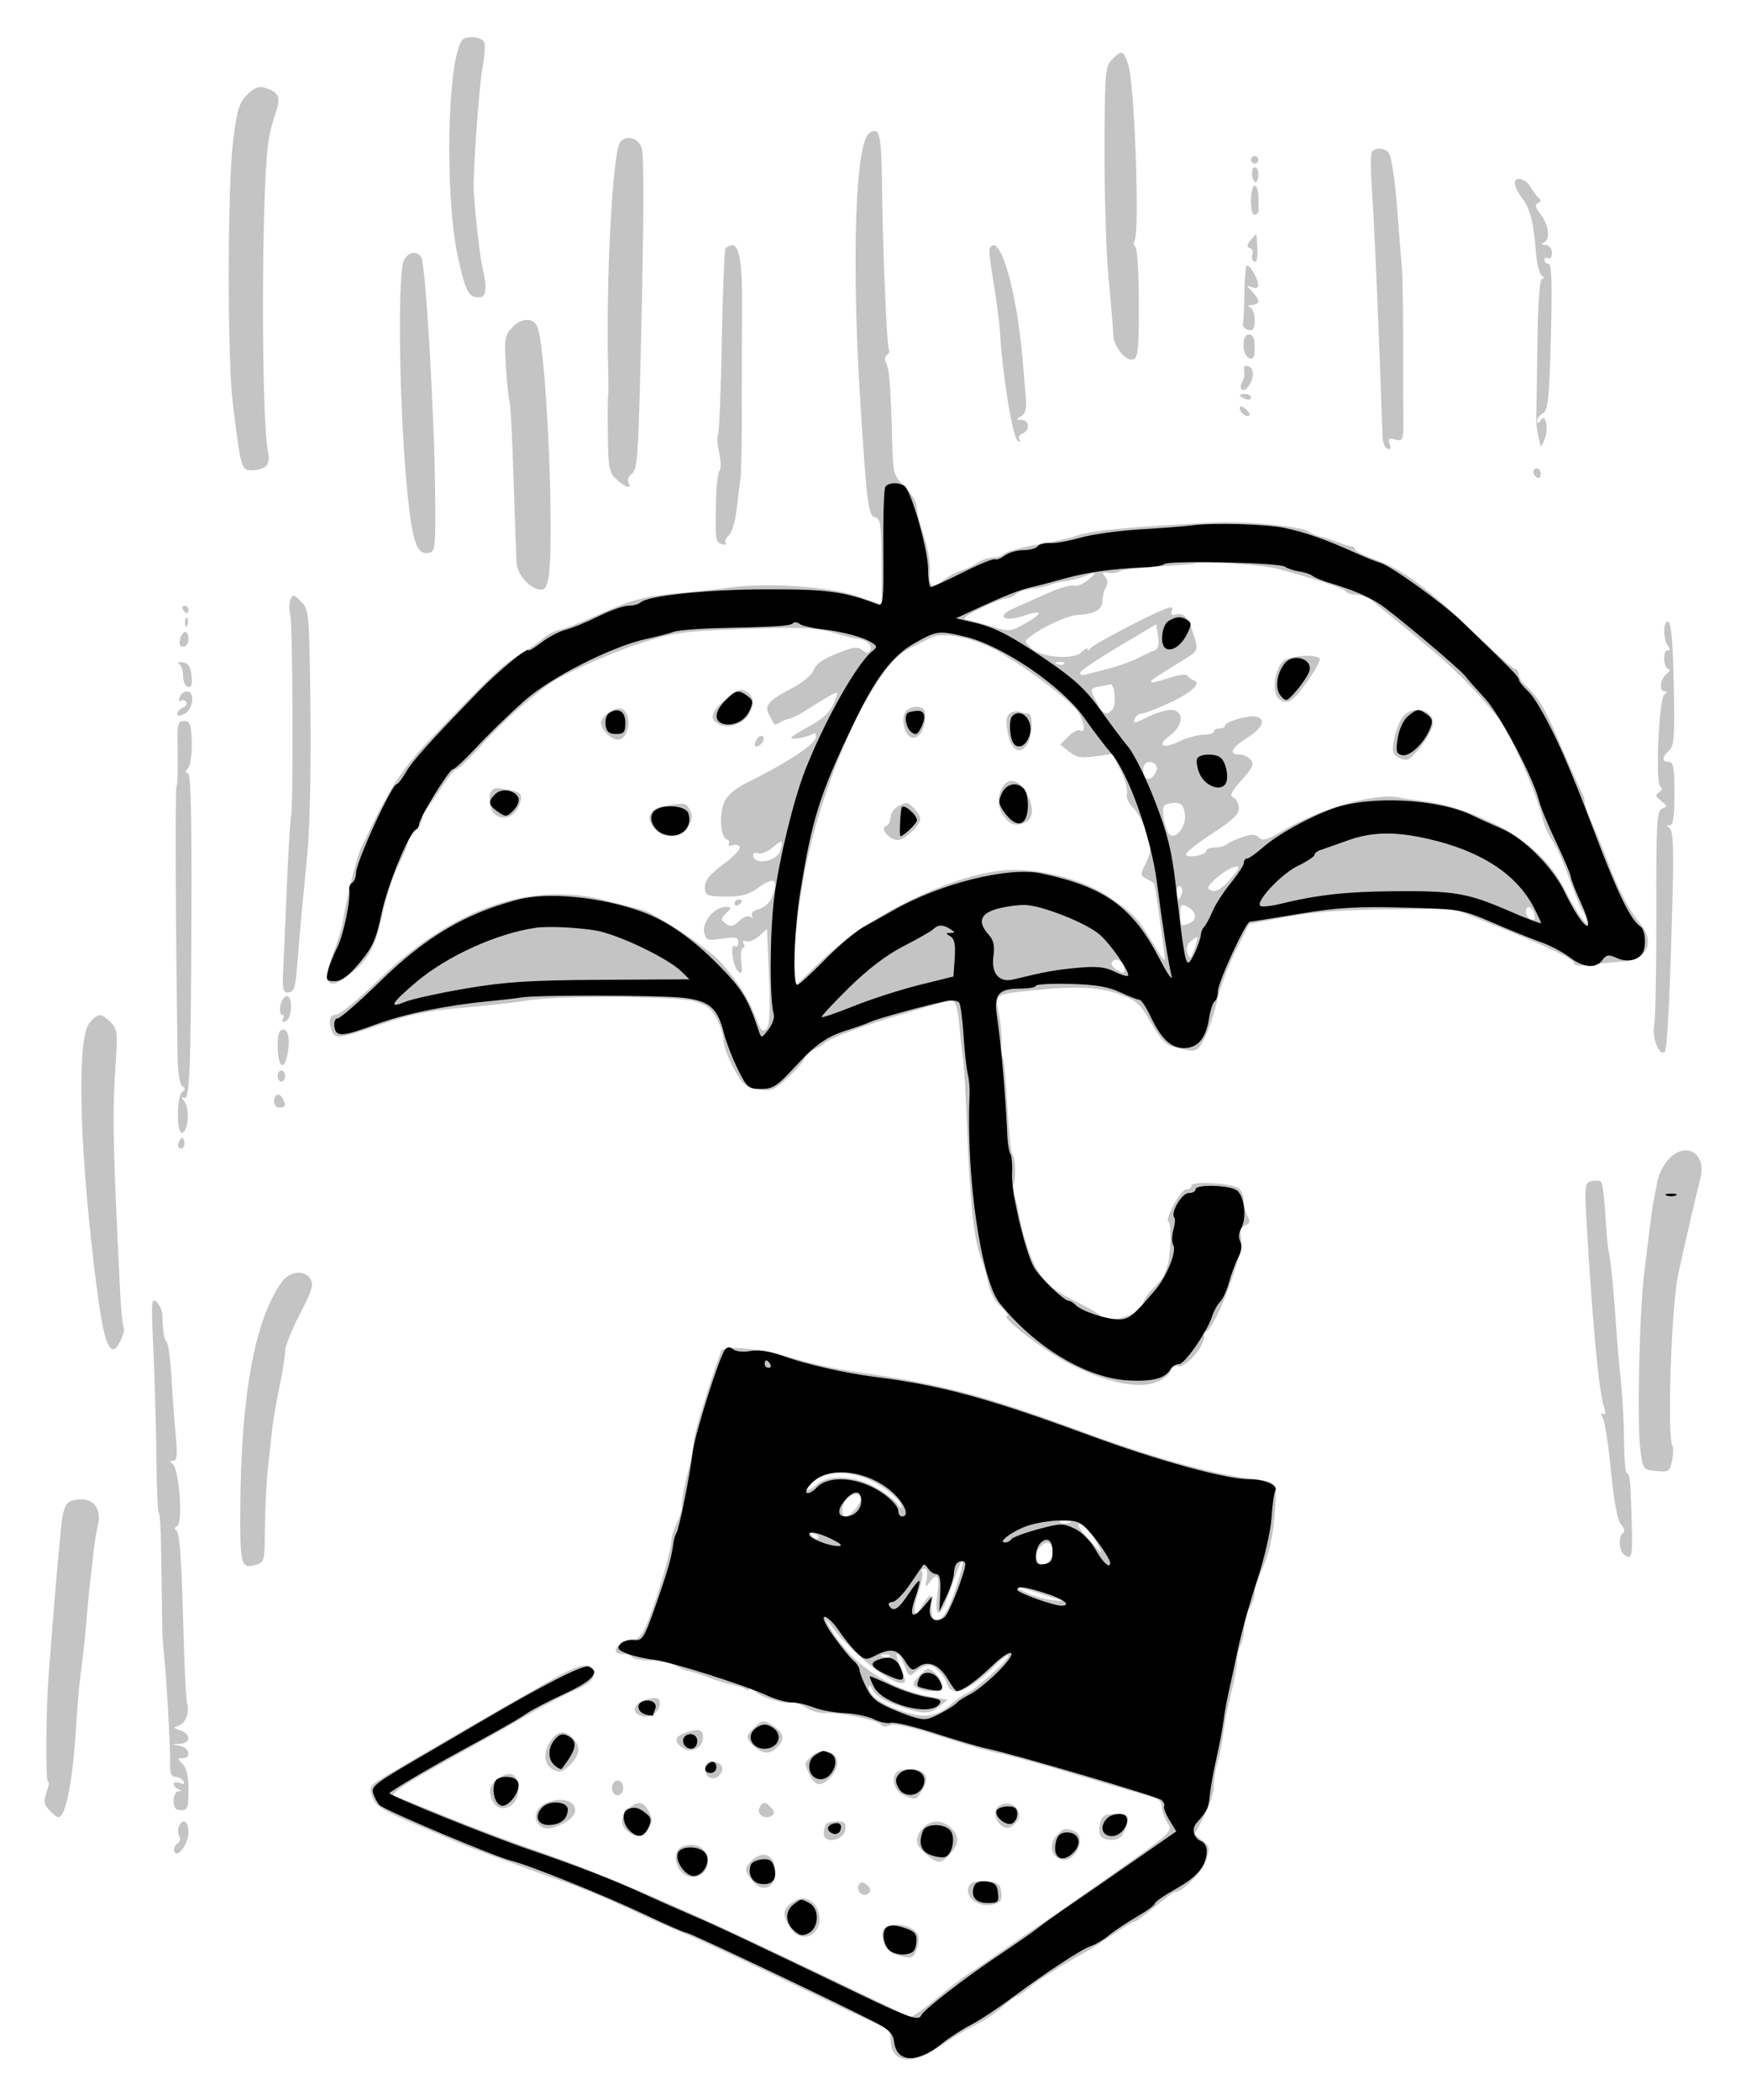
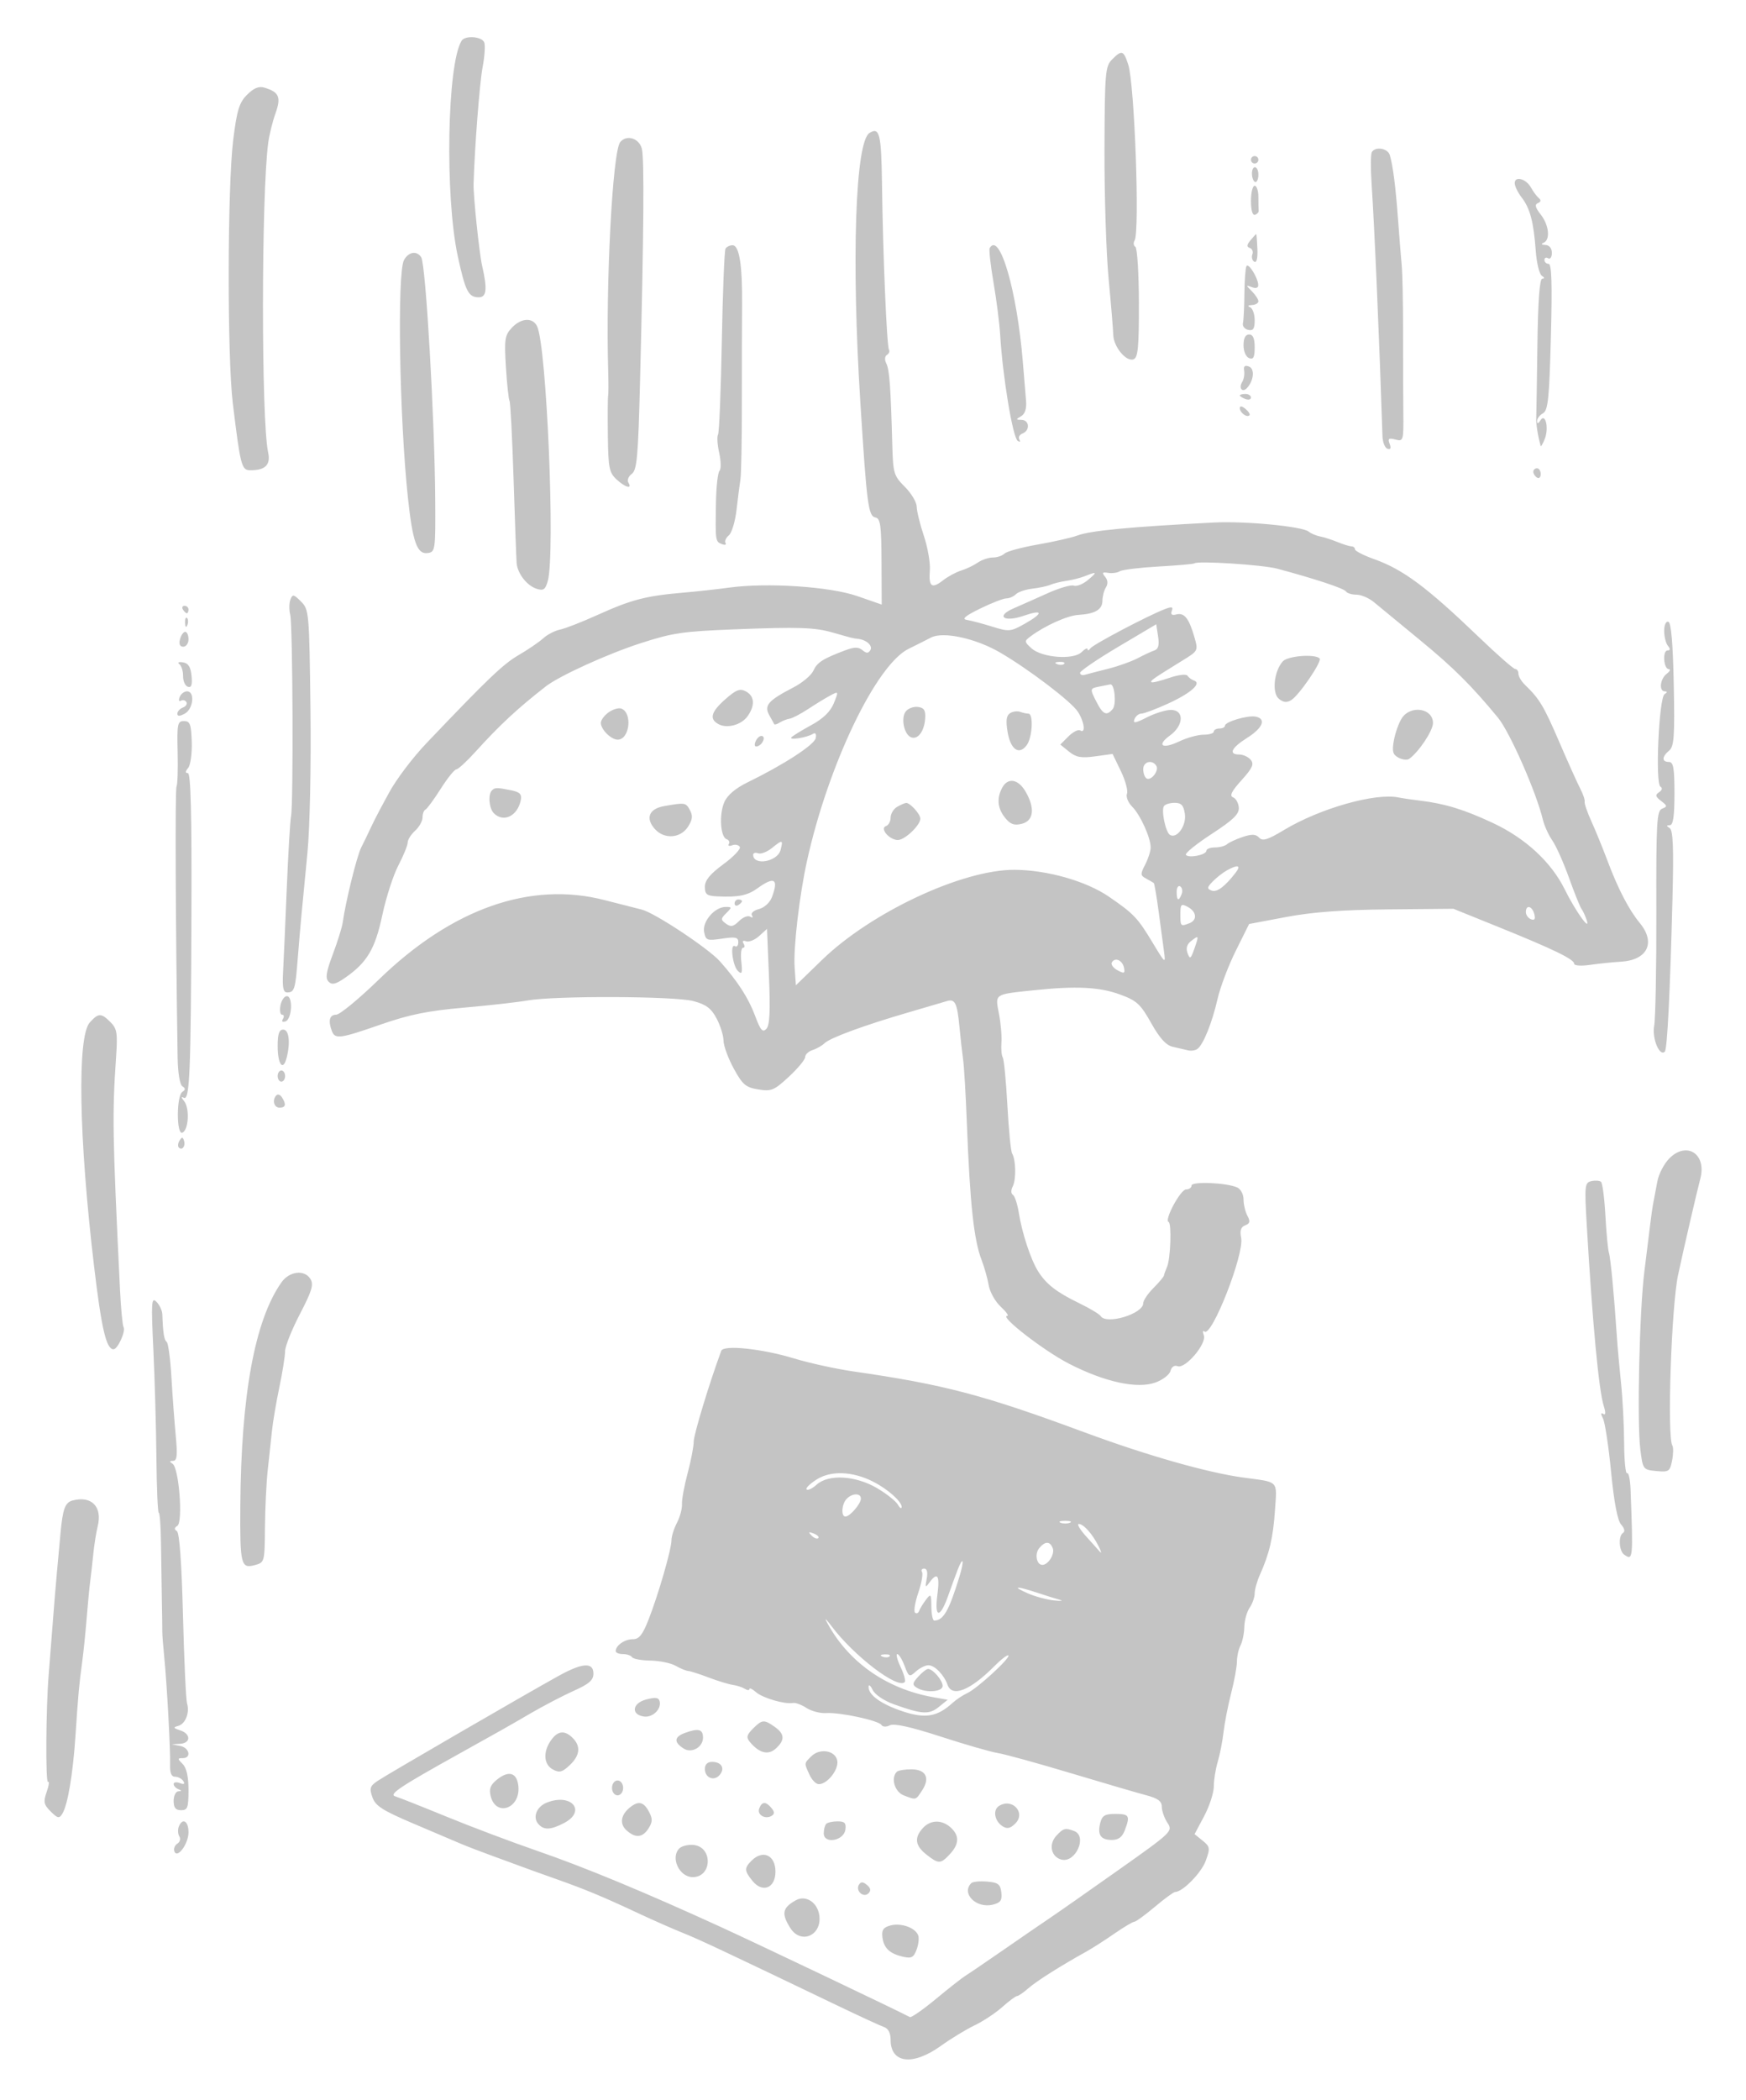
<svg xmlns="http://www.w3.org/2000/svg" width="470" height="565" viewBox="0 0 470 565" fill="none">
  <path fill-rule="evenodd" clip-rule="evenodd" d="M124.249 10.969C120.352 17.275 119.733 52.834 123.238 68.981C125.279 78.378 126.098 79.981 128.864 79.981C130.997 79.981 131.229 77.823 129.778 71.481C129.004 68.093 127.39 52.653 127.479 49.481C127.746 39.976 129.113 22.251 129.894 18.17C130.452 15.249 130.661 12.211 130.357 11.42C129.733 9.794 125.183 9.458 124.249 10.969ZM299.312 16.045C297.526 17.845 297.377 19.652 297.312 40.236C297.274 52.471 297.774 68.106 298.425 74.981C299.076 81.856 299.638 88.65 299.675 90.078C299.758 93.306 303.172 97.414 305.144 96.657C306.335 96.2 306.6 93.405 306.576 81.537C306.56 73.53 306.133 66.723 305.628 66.41C305.123 66.098 305.03 65.325 305.421 64.692C306.848 62.382 305.406 22.523 303.709 17.381C302.426 13.494 301.978 13.358 299.312 16.045ZM66.518 25.477C64.407 27.588 63.787 29.589 62.793 37.485C61.211 50.055 61.13 95.802 62.668 108.481C64.688 125.134 65.029 126.474 67.259 126.504C71.401 126.562 72.92 125.069 72.174 121.673C70.308 113.175 70.33 52.322 72.205 38.381C72.494 36.236 73.375 32.681 74.163 30.481C75.724 26.127 75.126 24.758 71.147 23.57C69.678 23.131 68.294 23.701 66.518 25.477ZM234.048 35.772C230.236 38.192 229.167 69.804 231.595 108.272C233.328 135.73 233.733 138.833 235.63 139.198C236.998 139.461 237.25 141.256 237.293 151.075L237.344 162.642L230.793 160.367C223.39 157.795 206.546 156.682 196.242 158.082C192.942 158.531 187.542 159.127 184.242 159.407C173.851 160.288 170.077 161.264 160.742 165.481C156.617 167.345 152.108 169.102 150.722 169.386C149.336 169.671 147.311 170.721 146.222 171.721C145.133 172.72 142.144 174.758 139.579 176.25C135.436 178.661 131.392 182.525 114.85 199.875C111.04 203.872 106.579 209.78 104.654 213.381C104.33 213.986 103.331 215.831 102.434 217.481C101.537 219.131 100.289 221.606 99.66 222.981C99.031 224.356 97.942 226.606 97.239 227.981C96.064 230.28 93.034 242.544 92.264 248.122C92.085 249.419 90.886 253.276 89.601 256.692C87.787 261.513 87.532 263.171 88.461 264.1C89.39 265.029 90.394 264.784 92.95 263.006C98.823 258.919 100.986 255.265 102.922 246.155C103.924 241.436 105.869 235.425 107.243 232.796C108.618 230.168 109.742 227.404 109.742 226.654C109.742 225.905 110.642 224.476 111.742 223.481C112.842 222.486 113.742 220.878 113.742 219.909C113.742 218.94 114.088 217.998 114.51 217.814C114.933 217.631 116.779 215.118 118.614 212.231C120.449 209.344 122.344 206.981 122.826 206.981C123.307 206.981 125.623 204.858 127.971 202.263C134.492 195.06 139.271 190.619 146.91 184.662C150.562 181.815 163.635 175.87 172.542 173.008C181.208 170.222 183.677 169.862 197.996 169.298C214.994 168.629 219.328 168.776 224.236 170.189C229.423 171.682 229.52 171.706 230.992 171.871C233.268 172.127 235.009 173.74 234.281 174.918C233.738 175.797 233.222 175.795 232.154 174.908C231.075 174.013 229.98 174.025 227.493 174.96C221.477 177.223 219.967 178.191 218.941 180.444C218.379 181.677 215.967 183.696 213.58 184.93C206.821 188.426 205.627 189.779 207.048 192.335C207.705 193.515 208.325 194.639 208.425 194.831C208.526 195.024 209.201 194.811 209.925 194.359C210.65 193.907 211.843 193.446 212.578 193.335C213.313 193.224 215.563 192.046 217.578 190.717C219.593 189.389 222.264 187.759 223.514 187.095C225.763 185.899 225.773 185.92 224.455 189.184C223.558 191.405 221.607 193.309 218.48 195.017C215.926 196.411 213.488 197.901 213.062 198.328C212.16 199.23 217.174 198.45 218.822 197.432C219.517 197.002 219.803 197.425 219.584 198.561C219.239 200.356 210.941 205.741 201.242 210.465C197.988 212.05 195.802 213.904 194.982 215.774C193.532 219.08 193.915 225.205 195.607 225.769C196.238 225.98 196.503 226.558 196.196 227.055C195.889 227.552 196.291 227.708 197.089 227.401C197.887 227.095 198.812 227.286 199.145 227.824C199.478 228.363 197.499 230.457 194.746 232.478C191.136 235.128 189.742 236.824 189.742 238.566C189.742 240.592 190.266 241.006 192.992 241.137C198.775 241.413 201.19 240.928 203.952 238.936C208.475 235.672 209.661 236.433 207.777 241.388C207.23 242.828 205.72 244.2 204.284 244.56C202.876 244.913 202.043 245.658 202.403 246.242C202.774 246.841 202.572 246.994 201.933 246.599C201.318 246.219 199.967 246.756 198.931 247.792C197.424 249.299 196.724 249.441 195.437 248.5C193.962 247.422 193.967 247.184 195.499 245.652C197.061 244.091 197.051 243.981 195.347 243.981C192.388 243.981 189.005 247.906 189.542 250.716C189.979 253.001 190.309 253.123 194.376 252.513C198.004 251.969 198.742 252.132 198.742 253.479C198.742 254.37 198.337 254.849 197.842 254.543C196.443 253.678 197.195 259.841 198.659 261.239C199.719 262.251 199.884 261.786 199.552 258.731C199.327 256.669 199.53 254.981 200.002 254.981C200.474 254.981 200.546 254.473 200.162 253.851C199.734 253.16 200.002 252.916 200.853 253.224C201.617 253.5 203.193 252.863 204.355 251.808L206.468 249.889L206.997 262.685C207.386 272.086 207.199 275.828 206.292 276.788C205.295 277.843 204.712 277.17 203.266 273.288C201.473 268.476 198.572 263.985 193.792 258.619C190.673 255.119 176.18 245.531 172.742 244.693C171.367 244.358 166.867 243.212 162.742 242.146C142.773 236.988 121.654 244.421 101.957 263.54C96.614 268.727 91.455 272.973 90.492 272.976C88.696 272.981 88.277 274.605 89.349 277.399C90.199 279.615 91.528 279.432 102.614 275.574C110.166 272.945 115.24 271.918 124.822 271.081C131.653 270.483 139.373 269.614 141.978 269.149C149.281 267.844 181.575 267.96 186.636 269.309C190.062 270.223 191.438 271.248 192.886 273.965C193.907 275.882 194.753 278.582 194.765 279.965C194.778 281.349 196.016 284.724 197.515 287.466C199.889 291.805 200.743 292.532 204.114 293.078C207.642 293.65 208.375 293.346 212.364 289.654C214.772 287.426 216.742 285.043 216.742 284.359C216.742 283.675 217.639 282.831 218.736 282.483C219.833 282.135 221.295 281.299 221.986 280.626C223.468 279.182 232.864 275.742 244.742 272.295C249.417 270.939 253.979 269.599 254.879 269.318C257.072 268.633 257.669 269.84 258.261 276.151C258.536 279.082 258.981 283.056 259.251 284.981C259.521 286.906 259.975 294.556 260.259 301.981C261.096 323.83 262.142 333.557 264.238 338.981C264.982 340.906 265.841 343.957 266.147 345.761C266.454 347.565 267.903 350.153 269.369 351.511C270.835 352.87 271.631 353.988 271.138 353.997C268.91 354.036 280.994 363.393 287.742 366.854C297.409 371.812 306.107 373.702 311.046 371.916C313.001 371.209 314.816 369.807 315.079 368.802C315.366 367.704 316.135 367.194 317.002 367.527C319.061 368.317 324.862 361.491 324.052 359.232C323.706 358.269 323.779 357.803 324.214 358.196C326.127 359.925 334.977 337.405 334.102 333.033C333.704 331.039 334.007 330.093 335.189 329.64C336.474 329.147 336.603 328.589 335.785 327.062C335.211 325.99 334.742 324.006 334.742 322.654C334.742 321.271 333.976 319.859 332.992 319.428C330.087 318.155 320.742 317.78 320.742 318.937C320.742 319.511 320.08 319.981 319.271 319.981C317.779 319.981 313.318 328.272 314.564 328.73C315.433 329.049 315.096 338.699 314.14 340.849C313.741 341.747 313.376 342.767 313.328 343.117C313.281 343.467 312.004 344.991 310.492 346.504C308.98 348.016 307.742 349.856 307.742 350.592C307.742 353.459 297.775 356.462 296.281 354.044C295.963 353.529 293.349 351.965 290.472 350.569C284.378 347.612 281.597 345.449 279.429 341.981C277.454 338.82 275.121 331.736 274.244 326.236C273.872 323.902 273.156 321.737 272.652 321.426C272.116 321.094 272.101 320.159 272.614 319.17C273.569 317.333 273.469 311.967 272.45 310.318C272.101 309.753 271.527 303.933 271.174 297.386C270.821 290.838 270.263 285.037 269.933 284.495C269.603 283.953 269.441 282.153 269.573 280.495C269.706 278.837 269.408 275.355 268.912 272.756C267.867 267.286 267.499 267.537 278.242 266.403C289.587 265.205 295.914 265.508 301.423 267.514C306.003 269.182 306.983 270.076 309.879 275.224C312.192 279.338 313.9 281.211 315.698 281.607C317.097 281.915 318.917 282.34 319.742 282.551C320.567 282.762 321.715 282.608 322.294 282.208C323.876 281.115 326.28 275.182 327.744 268.756C328.462 265.608 330.668 259.778 332.646 255.802L336.242 248.572L346.242 246.687C353.296 245.358 361.398 244.756 373.742 244.642L391.242 244.481L403.242 249.33C418.127 255.344 423.742 258.065 423.742 259.263C423.742 259.785 425.601 259.92 427.992 259.572C430.329 259.231 434.074 258.846 436.313 258.717C443.472 258.302 445.775 253.599 441.41 248.308C438.452 244.722 435.545 239.116 432.683 231.481C431.445 228.181 429.514 223.456 428.391 220.981C427.268 218.506 426.446 216.116 426.566 215.67C426.685 215.224 426.154 213.649 425.385 212.17C424.617 210.691 422.049 204.981 419.679 199.481C415.552 189.902 414.404 187.996 410.492 184.224C409.53 183.296 408.742 181.962 408.742 181.259C408.742 180.556 408.359 179.981 407.891 179.981C407.423 179.981 403.036 176.136 398.141 171.438C384.136 157.993 377.728 153.217 369.992 150.458C367.105 149.428 364.742 148.225 364.742 147.783C364.742 147.342 364.321 146.981 363.807 146.981C363.293 146.981 361.605 146.462 360.057 145.828C358.509 145.194 356.377 144.51 355.32 144.308C354.264 144.106 352.897 143.525 352.284 143.016C350.59 141.61 335.193 140.136 326.742 140.57C304.202 141.727 293.492 142.746 290.035 144.06C288.522 144.635 283.722 145.727 279.369 146.487C275.016 147.247 270.979 148.344 270.398 148.925C269.817 149.506 268.407 149.981 267.265 149.981C266.122 149.981 264.299 150.595 263.215 151.346C262.13 152.097 260.117 153.059 258.742 153.484C257.367 153.909 255.177 155.088 253.874 156.105C250.806 158.501 249.951 157.86 250.302 153.429C250.46 151.447 249.734 147.273 248.69 144.153C247.646 141.034 246.78 137.503 246.767 136.308C246.753 135.113 245.318 132.711 243.577 130.97C240.593 127.986 240.4 127.34 240.19 119.643C239.763 103.984 239.432 99.469 238.587 97.792C238.078 96.78 238.146 95.85 238.756 95.473C239.316 95.126 239.56 94.496 239.298 94.071C238.71 93.12 237.664 68.306 237.422 49.565C237.247 36.034 236.761 34.049 234.048 35.772ZM166.96 38.218C164.885 40.719 163.018 76.327 163.721 100.017C163.811 103.061 163.799 105.986 163.695 106.517C163.591 107.047 163.558 111.851 163.624 117.192C163.729 125.809 163.989 127.133 165.931 128.942C168.296 131.146 170.304 131.699 169.148 129.829C168.757 129.196 169.169 128.142 170.064 127.487C171.457 126.469 171.778 122.91 172.284 102.889C173.302 62.636 173.457 42.573 172.77 39.981C172.024 37.165 168.677 36.15 166.96 38.218ZM369.285 40.911C368.969 41.423 368.93 45.136 369.199 49.161C369.992 61.046 371.286 90.994 372.147 117.398C372.199 119.002 372.805 120.502 373.493 120.732C374.324 121.008 374.519 120.563 374.074 119.404C373.529 117.984 373.818 117.768 375.623 118.24C377.785 118.805 377.839 118.613 377.754 110.65C377.705 106.157 377.673 96.406 377.682 88.981C377.691 81.556 377.532 73.681 377.329 71.481C377.126 69.281 376.676 63.656 376.329 58.981C375.665 50.027 374.975 44.636 374.121 41.731C373.58 39.888 370.265 39.326 369.285 40.911ZM336.742 42.981C336.742 43.531 337.192 43.981 337.742 43.981C338.292 43.981 338.742 43.531 338.742 42.981C338.742 42.431 338.292 41.981 337.742 41.981C337.192 41.981 336.742 42.431 336.742 42.981ZM337.017 46.981C337.1 48.081 337.522 48.981 337.955 48.981C338.388 48.981 338.742 48.081 338.742 46.981C338.742 45.881 338.32 44.981 337.804 44.981C337.288 44.981 336.934 45.881 337.017 46.981ZM407.742 49.273C407.742 50.064 408.573 51.784 409.59 53.096C411.867 56.036 412.843 59.713 413.401 67.45C413.638 70.732 414.374 73.763 415.037 74.184C415.778 74.655 415.827 74.956 415.165 74.966C414.445 74.976 414.009 80.872 413.851 92.731C413.72 102.494 413.579 111.381 413.536 112.481C413.472 114.123 413.957 117.172 414.731 119.981C414.807 120.256 415.3 119.403 415.827 118.086C417.001 115.151 416.008 110.951 414.648 113.099C414.065 114.02 413.768 114.08 413.757 113.281C413.749 112.621 414.465 111.676 415.349 111.181C416.712 110.419 417.036 107.284 417.478 90.631C417.855 76.4 417.688 70.981 416.87 70.981C416.25 70.981 415.742 70.504 415.742 69.922C415.742 69.34 416.192 69.141 416.742 69.481C417.292 69.821 417.742 69.172 417.742 68.04C417.742 66.776 417.066 65.951 415.992 65.902C414.947 65.855 414.745 65.62 415.492 65.319C417.385 64.555 416.99 60.565 414.736 57.701C413.268 55.835 413.067 55.015 413.986 54.642C414.799 54.313 414.89 53.842 414.242 53.307C413.692 52.853 412.744 51.581 412.135 50.481C410.807 48.083 407.742 47.24 407.742 49.273ZM336.742 54.064C336.742 56.532 337.167 58.006 337.817 57.789C338.408 57.592 338.858 57.105 338.817 56.706C338.776 56.307 338.742 54.631 338.742 52.981C338.742 51.331 338.292 49.981 337.742 49.981C337.192 49.981 336.742 51.818 336.742 54.064ZM336.614 64.644C335.594 65.88 335.548 66.409 336.436 66.708C337.092 66.929 337.399 67.711 337.118 68.444C336.836 69.178 337.063 70.061 337.622 70.407C338.255 70.798 338.578 69.516 338.478 67.008C338.389 64.793 338.243 62.981 338.152 62.981C338.061 62.981 337.369 63.729 336.614 64.644ZM195.303 66.882C194.997 67.377 194.547 78.627 194.303 91.882C194.059 105.138 193.599 116.403 193.281 116.918C192.963 117.432 193.106 119.647 193.599 121.84C194.092 124.034 194.13 126.2 193.684 126.654C193.237 127.109 192.81 130.856 192.734 134.981C192.54 145.518 192.565 145.699 194.294 146.363C195.148 146.69 195.602 146.564 195.305 146.083C195.007 145.601 195.406 144.675 196.19 144.024C196.974 143.374 197.908 140.285 198.265 137.161C198.623 134.037 199.094 130.356 199.313 128.981C199.532 127.606 199.704 118.606 199.697 108.981C199.689 99.356 199.718 87.328 199.762 82.253C199.856 71.308 199.014 65.981 197.19 65.981C196.458 65.981 195.61 66.386 195.303 66.882ZM266.417 66.731C266.174 67.143 266.632 71.306 267.435 75.981C268.238 80.656 269.044 86.956 269.225 89.981C269.911 101.425 272.631 117.795 273.986 118.632C274.576 118.996 274.762 118.822 274.402 118.24C274.045 117.663 274.426 116.933 275.248 116.617C277.324 115.821 277.126 112.988 274.992 112.951C273.42 112.923 273.406 112.824 274.857 111.976C275.933 111.347 276.379 109.94 276.193 107.757C276.039 105.955 275.655 101.306 275.339 97.426C273.78 78.277 269.102 62.183 266.417 66.731ZM108.749 69.967C106.868 73.483 107.517 112.482 109.814 133.981C111.082 145.84 112.285 149.189 115.134 148.782C117.168 148.492 117.239 147.99 117.154 134.481C117.018 112.794 114.623 71.215 113.395 69.228C112.24 67.36 109.95 67.724 108.749 69.967ZM335.53 71.596C335.256 72.083 335.008 75.406 334.978 78.981C334.949 82.556 334.771 86.129 334.583 86.922C334.395 87.714 335.03 88.534 335.992 88.745C337.354 89.043 337.742 88.464 337.742 86.138C337.742 84.493 337.18 82.921 336.492 82.643C335.745 82.342 335.947 82.107 336.992 82.06C337.954 82.017 338.742 81.563 338.742 81.052C338.742 80.542 337.954 79.329 336.992 78.358C335.325 76.677 335.325 76.624 336.992 77.256C338.069 77.664 338.728 77.45 338.707 76.7C338.65 74.755 336.077 70.622 335.53 71.596ZM137.743 88.21C135.882 90.208 135.72 91.307 136.188 98.78C136.475 103.367 136.91 107.444 137.156 107.841C137.401 108.239 137.895 117.77 138.252 129.022C138.61 140.275 138.979 150.381 139.072 151.481C139.312 154.31 141.854 157.571 144.459 158.394C146.3 158.976 146.808 158.619 147.459 156.288C149.516 148.914 147.143 92.843 144.557 87.731C143.337 85.321 140.232 85.539 137.743 88.21ZM334.742 92.874C334.742 94.523 335.387 96.015 336.242 96.343C337.398 96.786 337.742 96.122 337.742 93.45C337.742 91.033 337.287 89.981 336.242 89.981C335.254 89.981 334.742 90.969 334.742 92.874ZM334.905 99.739C335.063 100.697 334.821 102.073 334.367 102.798C333.367 104.392 334.422 105.726 335.646 104.414C337.514 102.413 337.824 99.226 336.21 98.607C335.084 98.175 334.703 98.505 334.905 99.739ZM333.742 106.374C333.742 106.59 334.417 107.026 335.242 107.343C336.067 107.659 336.742 107.482 336.742 106.95C336.742 106.417 336.067 105.981 335.242 105.981C334.417 105.981 333.742 106.158 333.742 106.374ZM333.742 109.8C333.742 111.008 335.639 112.417 336.333 111.724C336.584 111.472 336.104 110.697 335.266 110.001C334.316 109.212 333.742 109.136 333.742 109.8ZM412.742 126.922C412.742 127.44 413.192 128.141 413.742 128.481C414.292 128.821 414.742 128.397 414.742 127.54C414.742 126.683 414.292 125.981 413.742 125.981C413.192 125.981 412.742 126.404 412.742 126.922ZM321.493 151.563C321.32 151.736 317.007 152.114 311.907 152.403C306.808 152.692 302.097 153.267 301.439 153.68C300.781 154.093 299.363 154.286 298.289 154.109C296.728 153.851 296.566 154.064 297.482 155.167C298.219 156.055 298.297 157.071 297.7 158.015C297.19 158.821 296.766 160.445 296.757 161.624C296.74 164.004 294.752 165.163 290.242 165.423C287.35 165.59 281.195 168.359 277.426 171.188C275.682 172.497 275.691 172.625 277.659 174.406C280.467 176.947 288.982 177.598 291.143 175.437C292.022 174.558 292.749 174.208 292.757 174.66C292.766 175.111 293.103 175.007 293.507 174.428C294.235 173.386 309.047 165.587 313.606 163.846C315.465 163.137 315.855 163.244 315.431 164.349C315.063 165.308 315.446 165.61 316.637 165.298C318.769 164.741 320.037 166.305 321.479 171.27C322.574 175.043 322.561 175.07 318.41 177.63C310.357 182.598 309.572 183.144 309.944 183.517C310.151 183.723 312.287 183.215 314.691 182.387C317.156 181.537 319.319 181.273 319.652 181.781C319.976 182.276 320.773 182.861 321.422 183.081C323.578 183.812 320.543 186.49 314.371 189.304C311.142 190.776 307.928 191.981 307.228 191.981C306.528 191.981 305.696 192.658 305.378 193.486C304.92 194.681 305.612 194.578 308.731 192.986C310.893 191.883 313.805 190.981 315.202 190.981C318.812 190.981 318.686 195.127 314.994 197.816C311.216 200.568 312.834 201.64 317.456 199.446C319.538 198.457 322.48 197.648 323.992 197.648C325.504 197.648 326.742 197.273 326.742 196.814C326.742 196.356 327.417 195.981 328.242 195.981C329.067 195.981 329.742 195.641 329.742 195.226C329.742 194.179 335.858 192.37 337.992 192.786C340.928 193.359 339.955 195.821 335.742 198.481C331.442 201.196 330.6 202.981 333.62 202.981C334.652 202.981 336.03 203.624 336.682 204.409C337.635 205.558 337.15 206.631 334.197 209.899C331.514 212.869 330.901 214.105 331.918 214.495C332.684 214.789 333.382 216.031 333.471 217.255C333.597 218.995 332.007 220.54 326.191 224.332C322.098 227 318.962 229.527 319.222 229.948C319.847 230.96 324.742 229.999 324.742 228.864C324.742 228.379 325.777 227.981 327.042 227.981C328.307 227.981 329.769 227.592 330.292 227.117C330.814 226.643 332.708 225.765 334.499 225.167C336.986 224.337 338.035 224.379 338.937 225.344C339.879 226.353 341.231 225.939 345.62 223.296C355.301 217.466 370.256 213.225 376.501 214.539C377.458 214.741 380.042 215.122 382.242 215.386C388.98 216.196 394.115 217.771 401.882 221.408C410.65 225.514 417.572 231.913 421.216 239.282C424.118 245.15 428.241 250.896 427.1 247.481C426.732 246.381 426.104 245.031 425.703 244.481C425.302 243.931 423.785 240.159 422.332 236.098C420.878 232.038 418.867 227.538 417.861 226.098C416.856 224.659 415.709 222.131 415.313 220.481C413.533 213.077 406.426 196.944 403.242 193.078C396.153 184.474 391.264 179.609 382.341 172.28C376.787 167.719 371.158 163.085 369.834 161.984C368.509 160.882 366.398 159.981 365.143 159.981C363.887 159.981 362.619 159.591 362.324 159.114C361.824 158.304 354.039 155.725 343.856 152.995C339.889 151.932 322.254 150.802 321.493 151.563ZM292.083 154.978C290.896 155.457 288.646 156.032 287.083 156.257C285.521 156.481 283.567 156.96 282.742 157.323C281.917 157.685 279.744 158.151 277.914 158.359C276.084 158.567 274.081 159.242 273.464 159.859C272.847 160.476 271.689 160.981 270.892 160.981C270.094 160.981 266.924 162.213 263.847 163.718C259.834 165.681 258.816 166.543 260.247 166.765C261.344 166.935 264.402 167.745 267.041 168.564C271.606 169.981 272.033 169.946 275.791 167.833C280.941 164.939 280.84 163.837 275.59 165.646C270.234 167.491 267.91 165.796 272.86 163.655C274.72 162.851 278.819 161.03 281.969 159.61C285.119 158.189 288.308 157.261 289.054 157.547C289.801 157.834 291.499 157.164 292.827 156.058C295.471 153.857 295.339 153.665 292.083 154.978ZM78.173 161.3C77.817 162.227 77.796 164.06 78.126 165.374C78.812 168.107 79.004 216.383 78.341 219.607C78.101 220.777 77.583 229.552 77.189 239.107C76.796 248.663 76.346 258.844 76.19 261.731C75.98 265.627 76.257 266.981 77.266 266.981C79.252 266.981 79.488 266.24 80.138 257.981C80.463 253.856 80.925 248.456 81.166 245.981C81.406 243.506 82.121 236.081 82.754 229.481C83.415 222.591 83.764 206.102 83.573 190.757C83.251 164.735 83.184 163.976 81.031 161.824C79.05 159.844 78.753 159.79 78.173 161.3ZM49.242 163.981C49.582 164.531 50.058 164.981 50.301 164.981C50.544 164.981 50.742 164.531 50.742 163.981C50.742 163.431 50.265 162.981 49.683 162.981C49.101 162.981 48.902 163.431 49.242 163.981ZM49.821 167.564C49.869 168.729 50.106 168.966 50.425 168.169C50.714 167.447 50.678 166.584 50.346 166.252C50.014 165.92 49.778 166.51 49.821 167.564ZM447.977 169.689C447.969 171.225 448.418 173.044 448.975 173.731C449.669 174.588 449.638 174.981 448.876 174.981C447.476 174.981 447.808 179.97 449.21 180.013C449.778 180.03 449.528 180.593 448.655 181.263C446.859 182.641 446.51 185.973 448.159 185.996C448.866 186.006 448.838 186.269 448.077 186.753C446.569 187.712 445.529 210.732 446.955 211.612C447.57 211.993 447.433 212.575 446.599 213.125C445.502 213.847 445.607 214.298 447.145 215.472C448.842 216.768 448.872 216.994 447.423 217.55C445.974 218.106 445.804 221.137 445.863 245.328C445.9 260.262 445.638 274.056 445.28 275.981C444.657 279.335 446.725 284.332 448.147 282.91C448.804 282.252 449.561 267.112 450.215 241.519C450.558 228.085 450.367 223.362 449.458 222.784C448.514 222.184 448.521 222.008 449.492 221.996C450.393 221.985 450.742 219.606 450.742 213.481C450.742 206.592 450.458 204.981 449.242 204.981C447.296 204.981 447.327 203.57 449.311 201.924C450.646 200.815 450.832 198.163 450.553 184.132C450.335 173.145 449.853 167.518 449.109 167.27C448.466 167.056 447.986 168.083 447.977 169.689ZM300.992 174.018C295.355 177.36 290.742 180.505 290.742 181.006C290.742 181.508 291.305 181.751 291.992 181.547C292.68 181.343 295.492 180.612 298.242 179.923C300.992 179.234 304.592 177.954 306.242 177.079C307.892 176.204 309.917 175.261 310.743 174.984C311.819 174.624 312.102 173.554 311.743 171.211L311.242 167.941L300.992 174.018ZM48.452 171.981C48.112 173.281 48.422 173.981 49.336 173.981C50.109 173.981 50.742 173.081 50.742 171.981C50.742 170.881 50.344 169.981 49.859 169.981C49.373 169.981 48.74 170.881 48.452 171.981ZM250.603 171.517C249.305 172.199 246.598 173.562 244.589 174.545C235.861 178.813 222.984 205.643 217.261 231.481C215.185 240.854 213.536 255.005 213.906 260.272L214.242 265.062L221.274 258.24C234.449 245.459 258.996 233.959 273.023 233.998C281.829 234.022 292.399 237.024 298.531 241.242C305.27 245.877 306.235 246.897 310.356 253.735C313.682 259.254 313.8 259.343 313.336 255.981C313.07 254.056 312.415 249.181 311.88 245.147C311.346 241.114 310.758 237.693 310.575 237.545C310.392 237.397 309.467 236.861 308.519 236.354C306.958 235.519 306.935 235.163 308.269 232.592C309.079 231.03 309.742 228.959 309.742 227.989C309.742 225.334 306.951 219.19 304.742 216.981C303.667 215.906 303.047 214.35 303.364 213.524C303.681 212.698 302.939 209.953 301.715 207.425L299.49 202.828L294.81 203.472C291.05 203.989 289.667 203.741 287.775 202.209L285.421 200.302L287.618 198.105C288.826 196.897 290.249 196.176 290.778 196.504C292.321 197.457 291.891 194.138 290.123 191.439C288.332 188.707 277.016 180.101 269.242 175.561C262.668 171.721 253.853 169.808 250.603 171.517ZM345.305 177.926C342.944 180.56 342.332 186.396 344.249 187.987C345.439 188.974 346.382 189.077 347.576 188.348C349.708 187.046 355.965 177.871 355.225 177.131C353.948 175.853 346.638 176.439 345.305 177.926ZM48.285 178.677C48.858 179.119 49.308 180.567 49.285 181.895C49.261 183.223 49.837 184.509 50.563 184.752C51.522 185.074 51.796 184.275 51.563 181.846C51.329 179.405 50.7 178.413 49.242 178.185C48.082 178.005 47.68 178.211 48.285 178.677ZM284.555 178.664C285.276 178.953 286.139 178.917 286.471 178.585C286.803 178.253 286.213 178.017 285.159 178.06C283.994 178.108 283.757 178.345 284.555 178.664ZM295.992 184.687C293.321 185.201 293.313 185.251 295.268 189.031C296.931 192.248 297.943 192.651 299.531 190.731C300.584 189.458 300.03 183.869 298.875 184.117C298.527 184.192 297.23 184.448 295.992 184.687ZM195.289 188.074C191.425 191.467 190.865 193.391 193.337 194.774C195.686 196.089 199.589 195.037 201.271 192.636C203.295 189.747 203.113 187.25 200.789 186.006C199.191 185.151 198.19 185.527 195.289 188.074ZM48.36 187.533C48.033 188.387 48.179 188.829 48.684 188.517C49.19 188.204 49.857 188.359 50.167 188.86C50.477 189.361 50.058 190.029 49.236 190.345C48.414 190.66 47.742 191.398 47.742 191.985C47.742 192.739 48.328 192.738 49.742 191.981C52.043 190.75 52.525 185.981 50.349 185.981C49.583 185.981 48.688 186.679 48.36 187.533ZM163.857 191.613C162.694 192.428 161.742 193.712 161.742 194.466C161.742 196.245 164.491 198.981 166.278 198.981C169.481 198.981 170.323 191.802 167.258 190.626C166.551 190.354 165.02 190.798 163.857 191.613ZM243.861 191.337C242.431 193.061 243.338 197.612 245.259 198.349C247.076 199.047 248.799 196.756 249.042 193.32C249.197 191.126 248.769 190.415 247.154 190.184C246.006 190.019 244.524 190.538 243.861 191.337ZM271.883 191.868C270.891 192.5 270.716 193.865 271.233 196.927C272.035 201.677 274.339 203.253 276.387 200.452C277.91 198.369 278.24 191.981 276.824 191.981C276.319 191.981 275.306 191.761 274.574 191.492C273.841 191.222 272.631 191.392 271.883 191.868ZM377.339 193.231C376.542 194.469 375.589 197.13 375.221 199.145C374.674 202.14 374.898 202.994 376.451 203.825C377.495 204.384 378.783 204.535 379.312 204.161C381.903 202.33 385.742 196.568 385.742 194.511C385.742 190.507 379.688 189.584 377.339 193.231ZM47.82 202.351C47.93 206.954 47.795 211.117 47.518 211.601C47.109 212.317 47.255 248.49 47.813 284.477C47.876 288.572 48.402 291.786 49.081 292.227C49.956 292.795 49.958 293.166 49.089 293.731C47.498 294.766 47.46 305.24 49.049 304.718C50.759 304.157 51.121 298.149 49.56 296.224C48.787 295.27 48.722 294.885 49.403 295.293C51.074 296.295 51.377 289.251 51.535 245.731C51.631 219.125 51.351 207.981 50.584 207.981C49.832 207.981 49.852 207.553 50.649 206.593C51.282 205.83 51.718 202.68 51.617 199.593C51.46 194.802 51.154 193.981 49.526 193.981C47.785 193.981 47.636 194.713 47.82 202.351ZM203.348 199.565C202.975 200.538 203.198 200.996 203.929 200.752C205.424 200.254 206.247 197.981 204.932 197.981C204.395 197.981 203.683 198.694 203.348 199.565ZM307.742 206.922C307.742 207.99 308.141 209.11 308.629 209.411C309.847 210.164 312.067 207.316 311.269 206.025C310.174 204.254 307.742 204.872 307.742 206.922ZM269.777 211.915C268.247 214.774 268.513 217.476 270.573 220.021C271.991 221.772 273.007 222.131 275.073 221.613C278.287 220.806 278.665 217.351 276.026 212.885C274.051 209.542 271.278 209.111 269.777 211.915ZM132.409 212.648C131.322 213.734 131.648 217.487 132.942 218.781C135.556 221.395 139.37 219.51 140.201 215.192C140.499 213.645 139.905 213.064 137.539 212.59C133.702 211.823 133.228 211.828 132.409 212.648ZM178.753 216.863C174.681 217.585 173.672 220.141 176.309 223.055C178.817 225.826 183.146 225.54 185.157 222.471C186.413 220.554 186.55 219.491 185.737 217.971C184.624 215.893 184.414 215.859 178.753 216.863ZM241.492 217.061C240.529 217.622 239.742 218.921 239.742 219.947C239.742 220.974 239.18 222.004 238.492 222.235C236.726 222.83 239.416 225.981 241.69 225.981C243.559 225.981 247.742 222.011 247.742 220.238C247.742 219.007 244.991 215.963 243.921 216.011C243.547 216.028 242.455 216.5 241.492 217.061ZM313.305 216.878C312.553 218.096 313.773 223.882 314.934 224.6C316.796 225.751 319.412 222.096 318.956 218.983C318.611 216.633 318.009 215.981 316.188 215.981C314.907 215.981 313.61 216.385 313.305 216.878ZM207.827 228.111C206.499 229.188 204.812 229.838 204.077 229.556C203.343 229.274 202.742 229.453 202.742 229.953C202.742 232.969 209.282 231.847 210.108 228.69C210.846 225.868 210.654 225.819 207.827 228.111ZM330.242 234.159C329.142 234.774 327.432 236.116 326.442 237.141C324.901 238.737 324.857 239.088 326.14 239.58C327.573 240.13 329.745 238.511 332.645 234.731C334.168 232.745 333.189 232.513 330.242 234.159ZM316.742 239.922C316.742 242.337 317.298 242.58 318.091 240.513C318.401 239.706 318.224 238.779 317.698 238.454C317.172 238.129 316.742 238.79 316.742 239.922ZM197.742 243.04C197.742 243.622 198.192 243.821 198.742 243.481C199.292 243.141 199.742 242.665 199.742 242.422C199.742 242.179 199.292 241.981 198.742 241.981C198.192 241.981 197.742 242.458 197.742 243.04ZM317.742 245.946C317.742 249.225 317.797 249.281 320.16 248.374C322.354 247.532 322.138 245.263 319.742 243.981C317.946 243.02 317.742 243.221 317.742 245.946ZM410.742 245.374C410.742 246.14 411.366 247.006 412.129 247.299C413.102 247.673 413.365 247.257 413.012 245.906C412.433 243.692 410.742 243.296 410.742 245.374ZM320.535 253.231C319.488 254.055 319.195 255.146 319.677 256.43C320.317 258.137 320.546 257.981 321.523 255.18C322.78 251.573 322.741 251.496 320.535 253.231ZM299.306 258.878C298.965 259.429 299.639 260.391 300.803 261.014C302.608 261.98 302.871 261.889 302.581 260.397C302.185 258.351 300.2 257.431 299.306 258.878ZM75.497 270.481C75.234 271.856 75.433 272.981 75.94 272.981C76.446 272.981 76.546 273.489 76.162 274.111C75.738 274.796 76.01 275.058 76.853 274.777C78.599 274.195 78.925 267.981 77.209 267.981C76.53 267.981 75.76 269.106 75.497 270.481ZM24.177 275.053C20.746 278.844 21.212 305.972 25.302 340.481C27.313 357.449 28.605 362.981 30.557 362.981C31.691 362.981 33.914 358.069 33.259 357.009C32.979 356.556 32.546 351.977 32.297 346.834C30.273 305.137 30.185 299.868 31.255 284.235C31.686 277.924 31.492 276.731 29.746 274.985C27.231 272.47 26.507 272.478 24.177 275.053ZM74.742 281.422C74.742 286.29 76.164 288.266 77.115 284.72C78.228 280.567 77.823 276.981 76.242 276.981C75.134 276.981 74.742 278.141 74.742 281.422ZM74.742 289.481C74.742 290.306 75.192 290.981 75.742 290.981C76.292 290.981 76.742 290.306 76.742 289.481C76.742 288.656 76.292 287.981 75.742 287.981C75.192 287.981 74.742 288.656 74.742 289.481ZM74.424 294.633C73.193 295.863 73.711 297.981 75.242 297.981C76.908 297.981 77.116 297.119 75.908 295.216C75.467 294.52 74.799 294.258 74.424 294.633ZM48.325 306.847C47.894 307.544 47.812 308.384 48.142 308.714C49.037 309.609 50.013 308.293 49.529 306.843C49.191 305.827 48.955 305.827 48.325 306.847ZM449.379 311.617C447.955 313.04 446.495 315.842 446.134 317.843C445.773 319.844 445.295 322.381 445.071 323.481C444.848 324.581 444.455 327.281 444.2 329.481C443.944 331.681 443.247 337.306 442.651 341.981C441.313 352.476 440.625 382.553 441.555 389.934C442.233 395.317 442.288 395.391 445.856 395.738C449.214 396.064 449.515 395.866 450.102 392.932C450.449 391.196 450.482 389.369 450.175 388.873C448.726 386.528 449.905 351.453 451.718 342.981C453.218 335.969 456.713 320.846 457.71 317.056C459.445 310.455 454.058 306.937 449.379 311.617ZM428.356 317.753C426.598 318.151 426.514 318.934 427.12 329.331C428.671 355.962 430.358 373.934 431.708 378.238C432.279 380.057 432.228 380.781 431.558 380.367C430.881 379.949 430.864 380.363 431.506 381.61C432.035 382.639 433.016 389.106 433.685 395.981C434.482 404.164 435.415 409.051 436.387 410.132C437.308 411.155 437.492 412.018 436.871 412.401C435.592 413.192 435.818 417.251 437.194 418.216C439.601 419.903 439.638 419.53 438.924 400.672C438.824 398.027 438.405 396.07 437.992 396.324C437.579 396.577 437.22 392.892 437.193 388.133C437.166 383.374 436.788 376.106 436.352 371.981C435.917 367.856 435.413 362.231 435.233 359.481C434.519 348.605 433.55 338.406 433.094 336.983C432.83 336.159 432.406 331.67 432.152 327.007C431.898 322.344 431.364 318.258 430.966 317.928C430.568 317.597 429.393 317.518 428.356 317.753ZM75.764 344.981C68.59 355.165 64.902 375.193 64.69 405.129C64.578 420.897 64.857 422.046 68.559 421.052C71.221 420.338 71.243 420.259 71.323 410.906C71.367 405.722 71.704 398.781 72.072 395.481C72.44 392.181 72.949 387.453 73.204 384.974C73.459 382.496 74.359 377.179 75.205 373.159C76.05 369.139 76.742 364.796 76.742 363.508C76.742 362.22 78.532 357.727 80.72 353.524C83.99 347.242 84.493 345.556 83.552 344.048C81.95 341.483 77.886 341.97 75.764 344.981ZM41.282 363.087C41.658 371.004 42.028 384.118 42.104 392.229C42.18 400.34 42.467 406.979 42.742 406.982C43.017 406.985 43.285 410.698 43.337 415.234C43.389 419.77 43.494 426.631 43.57 430.481C43.647 434.331 43.702 438.156 43.692 438.981C43.682 439.806 43.905 442.731 44.186 445.481C44.911 452.564 45.912 470.87 45.786 474.731C45.712 476.974 46.135 477.981 47.152 477.981C47.961 477.981 48.949 478.507 49.347 479.151C49.833 479.938 49.525 480.112 48.406 479.682C47.491 479.331 46.742 479.442 46.742 479.929C46.742 480.416 47.305 481.041 47.992 481.319C48.992 481.722 48.992 481.839 47.992 481.902C47.305 481.945 46.742 483.106 46.742 484.481C46.742 486.314 47.275 486.981 48.742 486.981C50.496 486.981 50.742 486.314 50.742 481.552C50.742 477.951 50.213 475.595 49.171 474.552C47.742 473.124 47.742 472.981 49.171 472.981C51.603 472.981 51.025 470.175 48.492 469.687L46.242 469.253L48.492 469.117C51.405 468.941 51.405 466.427 48.492 465.492C46.638 464.896 46.542 464.688 47.945 464.311C49.92 463.779 51.113 460.758 50.346 458.231C50.053 457.269 49.562 446.601 49.255 434.525C48.895 420.427 48.307 412.33 47.612 411.9C46.855 411.433 46.893 411.006 47.735 410.485C49.307 409.514 48.184 394.881 46.454 393.782C45.544 393.203 45.579 393.008 46.594 392.996C47.659 392.984 47.81 391.547 47.307 386.231C46.956 382.519 46.432 375.44 46.144 370.502C45.855 365.563 45.281 361.288 44.869 361.002C44.181 360.524 43.867 358.54 43.7 353.607C43.665 352.576 42.953 351.049 42.117 350.213C40.758 348.854 40.67 350.212 41.282 363.087ZM194.153 363.391C190.987 371.943 186.742 385.915 186.742 387.783C186.742 389.108 186.001 392.957 185.096 396.337C184.19 399.716 183.507 403.458 183.578 404.651C183.649 405.845 183.042 408.095 182.23 409.651C181.419 411.208 180.752 413.332 180.748 414.373C180.74 416.819 177.22 428.994 174.573 435.731C172.961 439.832 172.032 440.981 170.326 440.981C168.149 440.981 165.742 442.662 165.742 444.181C165.742 444.621 166.615 444.981 167.683 444.981C168.751 444.981 169.858 445.359 170.144 445.822C170.43 446.285 172.658 446.693 175.097 446.73C177.535 446.767 180.59 447.399 181.886 448.134C183.182 448.87 184.692 449.493 185.242 449.52C185.792 449.547 188.267 450.337 190.742 451.277C193.217 452.217 196.142 453.11 197.242 453.262C198.342 453.414 199.805 453.89 200.492 454.319C201.18 454.748 201.742 454.778 201.742 454.385C201.742 453.992 202.529 454.366 203.492 455.215C205.28 456.792 211.26 458.54 213.469 458.131C214.143 458.006 215.77 458.608 217.083 459.469C218.396 460.329 220.769 460.95 222.356 460.848C226.11 460.608 236.54 462.845 237.285 464.051C237.618 464.59 238.579 464.626 239.553 464.136C240.682 463.567 245.21 464.574 253.217 467.175C259.803 469.313 266.729 471.308 268.609 471.606C270.489 471.905 279.275 474.325 288.134 476.983C296.994 479.642 306.155 482.321 308.492 482.938C311.699 483.783 312.742 484.548 312.742 486.055C312.742 487.153 313.424 489.092 314.257 490.364C315.751 492.644 315.571 492.818 301.059 503.078C292.967 508.8 284.668 514.606 282.617 515.981C280.566 517.356 274.992 521.181 270.229 524.481C265.467 527.781 260.834 530.931 259.934 531.481C259.033 532.031 255.439 534.85 251.946 537.745C248.453 540.64 245.291 542.84 244.919 542.633C242.535 541.312 204.354 523.126 194.242 518.495C173.751 509.111 157.39 502.325 144.742 497.964C137.867 495.594 126.842 491.441 120.242 488.735C113.642 486.029 107.417 483.565 106.409 483.26C104.575 482.704 107.628 480.67 123.742 471.712C135.009 465.448 136.385 464.67 142.742 460.97C146.317 458.89 151.605 456.131 154.492 454.84C158.58 453.012 159.742 451.993 159.742 450.237C159.742 447.11 156.789 447.297 150.397 450.83C141.435 455.782 104.132 477.411 101.645 479.097C99.583 480.494 99.395 481.089 100.252 483.511C101.071 485.828 102.965 487.043 111.242 490.56C116.742 492.897 122.541 495.363 124.129 496.039C125.717 496.716 129.767 498.266 133.129 499.483C136.491 500.7 139.917 501.956 140.742 502.275C141.567 502.593 145.392 503.97 149.242 505.334C157.727 508.341 161.956 510.095 171.742 514.667C175.867 516.594 181.317 518.997 183.853 520.006C188.102 521.698 195.24 525.051 225.242 539.449C231.292 542.352 237.029 544.995 237.992 545.323C239.106 545.702 239.742 546.947 239.742 548.75C239.742 555.085 245.698 555.811 253.245 550.395C255.993 548.423 260.101 545.924 262.372 544.842C264.644 543.759 267.987 541.548 269.802 539.927C271.617 538.307 273.402 536.981 273.769 536.981C274.136 536.981 275.517 536.031 276.839 534.869C279.032 532.942 285.553 528.822 292.509 524.967C294.012 524.134 297.348 521.997 299.922 520.217C302.496 518.437 304.942 516.981 305.358 516.981C305.773 516.981 308.248 515.181 310.857 512.981C313.466 510.781 315.928 508.981 316.327 508.981C318.334 508.981 323.4 503.823 324.567 500.591C325.795 497.193 325.733 496.795 323.729 495.171L321.565 493.419L324.154 488.551C325.577 485.874 326.742 482.285 326.742 480.575C326.742 478.866 327.215 475.896 327.794 473.974C328.372 472.053 329.077 468.456 329.36 465.981C329.643 463.506 330.568 458.781 331.417 455.481C332.266 452.181 332.962 448.356 332.965 446.981C332.967 445.606 333.399 443.665 333.924 442.668C334.449 441.672 334.913 439.422 334.954 437.668C334.994 435.915 335.638 433.593 336.385 432.508C337.131 431.424 337.742 429.692 337.742 428.66C337.742 427.628 338.378 425.365 339.156 423.632C341.705 417.95 342.722 413.588 343.211 406.244C343.751 398.128 344.403 398.802 334.742 397.501C325.135 396.208 308.698 391.53 291.841 385.292C264.713 375.252 254.086 372.455 229.742 368.947C225.067 368.273 217.867 366.697 213.742 365.444C205.111 362.822 194.765 361.738 194.153 363.391ZM219.879 397.98C218.03 399.14 216.789 400.362 217.123 400.695C217.457 401.029 218.68 400.442 219.842 399.392C223.014 396.523 230.29 396.94 236.058 400.32C238.592 401.805 241.118 403.799 241.673 404.75C242.227 405.702 242.695 405.997 242.712 405.405C242.753 403.944 238.944 400.57 235.009 398.581C229.504 395.799 223.725 395.569 219.879 397.98ZM227.942 403.181C226.571 404.552 226.317 407.981 227.587 407.981C228.788 407.981 231.742 404.548 231.742 403.152C231.742 401.629 229.476 401.647 227.942 403.181ZM19.539 403.661C17.516 404.194 16.883 405.917 16.281 412.536C16.034 415.256 15.602 419.956 15.322 422.981C15.041 426.006 14.504 432.531 14.127 437.481C13.751 442.431 13.292 448.281 13.107 450.481C12.363 459.342 12.233 479.795 12.924 479.369C13.33 479.118 13.171 480.319 12.572 482.039C11.626 484.754 11.767 485.45 13.645 487.323C15.5 489.174 15.942 489.268 16.748 487.981C18.221 485.632 19.628 477.349 20.314 466.981C21.051 455.853 21.306 453.045 22.136 446.981C22.475 444.506 23.006 439.331 23.316 435.481C23.626 431.631 24.057 427.131 24.272 425.481C24.488 423.831 24.87 420.456 25.121 417.981C25.373 415.506 25.898 412.209 26.288 410.654C27.617 405.358 24.675 402.309 19.539 403.661ZM285.492 409.643C286.18 409.921 287.305 409.921 287.992 409.643C288.68 409.366 288.117 409.139 286.742 409.139C285.367 409.139 284.805 409.366 285.492 409.643ZM292.297 413.231C293.908 415.019 295.623 416.931 296.107 417.481C296.591 418.031 296.424 417.356 295.736 415.981C294.085 412.683 291.683 409.981 290.4 409.981C289.832 409.981 290.686 411.443 292.297 413.231ZM218.475 413.105C219.154 413.789 219.961 414.096 220.268 413.788C220.576 413.48 220.021 412.921 219.035 412.545C217.61 412.003 217.495 412.117 218.475 413.105ZM279.753 416.468C278.465 418.02 279.014 420.981 280.588 420.981C282.172 420.981 283.989 418.066 283.385 416.494C282.649 414.576 281.331 414.567 279.753 416.468ZM257.817 422.231C257.331 423.469 256.179 426.618 255.255 429.231C253.039 435.502 251.489 435.37 252.336 428.981C253.026 423.781 252.357 422.758 250.197 425.712C249.085 427.232 248.995 427.11 249.453 424.712C249.782 422.99 249.541 421.981 248.8 421.981C248.153 421.981 247.881 422.398 248.196 422.907C248.511 423.416 248.055 425.934 247.183 428.502C246.312 431.07 245.917 433.465 246.307 433.826C246.697 434.186 247.195 433.982 247.415 433.373C247.635 432.763 248.459 431.413 249.246 430.373C250.572 428.622 250.681 428.76 250.71 432.231C250.728 434.294 251.08 435.974 251.492 435.966C253.968 435.915 255.44 433.356 258.241 424.231C259.614 419.759 259.323 418.39 257.817 422.231ZM276.736 428.665C278.658 429.502 281.808 430.351 283.736 430.552C285.664 430.753 286.342 430.669 285.242 430.365C284.142 430.061 281.314 429.175 278.957 428.396C273.435 426.573 272.257 426.715 276.736 428.665ZM222.366 435.981C227.966 446.858 238.367 454.292 251.172 456.572L255.102 457.271L252.71 459.208C250.103 461.319 248.189 461.205 240.609 458.484C237.969 457.536 235.525 455.888 234.927 454.651C234.35 453.458 233.847 453.044 233.81 453.731C233.69 455.932 237.128 458.429 242.959 460.375C249.053 462.409 252.279 461.872 256.387 458.14C257.407 457.213 259.213 456.011 260.4 455.468C263.036 454.263 272.072 445.978 271.44 445.345C271.19 445.096 269.514 446.374 267.716 448.186C261.182 454.769 256.295 456.717 255.059 453.231C254.104 450.539 251.598 447.981 249.916 447.981C249.082 447.981 247.567 448.734 246.55 449.655C244.795 451.243 244.638 451.166 243.502 448.155C242.843 446.409 241.959 444.981 241.539 444.981C241.118 444.981 241.523 446.55 242.437 448.468C243.352 450.387 243.843 452.213 243.529 452.527C241.606 454.45 229.817 445.439 223.845 437.481C222.607 435.831 221.941 435.156 222.366 435.981ZM237.555 445.664C238.276 445.953 239.139 445.917 239.471 445.585C239.803 445.253 239.213 445.017 238.159 445.06C236.994 445.108 236.757 445.345 237.555 445.664ZM247.187 451.042C245.59 452.806 245.532 453.236 246.782 454.027C249.104 455.496 253.742 455.18 253.742 453.552C253.742 452.036 251.125 448.981 249.826 448.981C249.4 448.981 248.213 449.908 247.187 451.042ZM173.927 457.199C170.177 458.186 169.781 461.268 173.34 461.779C175.672 462.114 178.081 459.795 177.575 457.702C177.321 456.653 176.455 456.534 173.927 457.199ZM202.675 465.048C200.993 466.73 200.838 467.392 201.843 468.603C204.355 471.629 206.781 472.256 208.825 470.406C211.335 468.135 211.247 466.448 208.519 464.538C205.648 462.527 205.153 462.57 202.675 465.048ZM184.442 466.164C181.45 467.251 181.318 468.68 184.052 470.404C186.198 471.759 189.242 470.029 189.242 467.455C189.242 465.196 188.017 464.866 184.442 466.164ZM148.299 468.204C146.121 471.313 146.353 474.703 148.836 476.031C150.569 476.959 151.346 476.762 153.336 474.892C156.119 472.278 156.403 469.784 154.171 467.552C151.998 465.38 150.132 465.587 148.299 468.204ZM218.368 472.498C216.43 474.436 216.448 474.242 217.903 477.434C218.541 478.835 219.666 479.981 220.403 479.981C222.681 479.981 225.753 476.137 225.393 473.736C224.97 470.915 220.703 470.163 218.368 472.498ZM189.742 475.874C189.742 478.294 192.244 479.286 193.755 477.465C195.224 475.696 194.204 473.981 191.683 473.981C190.445 473.981 189.742 474.667 189.742 475.874ZM241.409 476.648C239.722 478.335 240.836 482.066 243.307 483.006C246.664 484.282 246.462 484.339 248.242 481.622C250.427 478.286 249.226 475.981 245.302 475.981C243.527 475.981 241.775 476.281 241.409 476.648ZM133.754 478.77C131.991 480.198 131.593 481.252 132.083 483.202C133.509 488.885 140.127 486.522 139.541 480.54C139.179 476.857 136.956 476.177 133.754 478.77ZM164.742 480.981C164.742 482.092 165.409 482.981 166.242 482.981C167.075 482.981 167.742 482.092 167.742 480.981C167.742 479.87 167.075 478.981 166.242 478.981C165.409 478.981 164.742 479.87 164.742 480.981ZM147.131 484.961C144.477 486.033 143.355 488.809 144.847 490.608C146.32 492.383 148.142 492.343 151.792 490.455C158.021 487.234 153.805 482.264 147.131 484.961ZM169.573 486.231C167.097 488.226 166.727 490.658 168.638 492.387C171.046 494.566 173.008 494.386 174.596 491.843C175.682 490.104 175.695 489.262 174.668 487.343C173.251 484.694 171.857 484.39 169.573 486.231ZM204.366 486.519C203.713 488.221 206.007 489.553 207.743 488.481C208.529 487.995 208.508 487.404 207.668 486.392C206.151 484.564 205.1 484.605 204.366 486.519ZM268.894 485.852C267.188 486.951 267.734 489.947 269.886 491.302C271.119 492.079 271.974 491.892 273.313 490.552C276.237 487.629 272.427 483.576 268.894 485.852ZM296.167 490.424C295.363 493.628 296.301 494.981 299.326 494.981C301.052 494.981 302.084 494.212 302.767 492.416C304.271 488.458 304.002 487.981 300.261 487.981C297.404 487.981 296.67 488.419 296.167 490.424ZM48.122 491.433C47.816 492.232 47.887 493.407 48.282 494.045C48.676 494.683 48.436 495.552 47.748 495.977C47.061 496.402 46.686 497.312 46.915 497.999C47.651 500.207 50.742 496.096 50.742 492.91C50.742 489.854 49.086 488.921 48.122 491.433ZM222.409 490.648C222.042 491.014 221.742 492.169 221.742 493.214C221.742 496.153 227.134 495.242 227.562 492.231C227.817 490.433 227.398 489.981 225.478 489.981C224.157 489.981 222.775 490.281 222.409 490.648ZM248.397 491.81C246.048 494.405 246.34 496.52 249.377 498.908C252.673 501.501 253.188 501.492 255.703 498.792C258.228 496.082 258.295 493.792 255.913 491.636C253.514 489.465 250.455 489.536 248.397 491.81ZM284.307 493.909C282.22 496.215 282.96 499.543 285.718 500.265C289.519 501.258 292.783 493.978 289.16 492.588C286.759 491.666 286.199 491.819 284.307 493.909ZM182.872 497.251C180.396 499.727 182.849 504.981 186.48 504.981C191.78 504.981 191.899 496.728 186.605 496.321C185.173 496.211 183.494 496.629 182.872 497.251ZM202.313 500.552C200.307 502.558 200.338 503.261 202.554 505.997C205.261 509.341 208.742 507.948 208.742 503.521C208.742 499.066 205.361 497.505 202.313 500.552ZM231.218 507.02C230.21 508.65 232.449 510.674 233.784 509.339C234.508 508.615 234.382 507.927 233.373 507.09C232.299 506.199 231.737 506.18 231.218 507.02ZM261.456 506.6C258.671 509.385 262.815 513.503 267.276 512.383C269.343 511.864 269.791 511.218 269.547 509.109C269.29 506.893 268.687 506.434 265.706 506.183C263.762 506.02 261.849 506.207 261.456 506.6ZM214.242 511.203C210.588 513.225 210.278 514.824 212.781 518.731C215.591 523.116 221.199 520.72 220.564 515.405C220.136 511.822 216.95 509.705 214.242 511.203ZM239.742 517.975C237.821 518.474 237.307 519.186 237.524 521.049C237.872 524.041 239.413 525.539 243.008 526.38C245.335 526.924 245.926 526.628 246.73 524.513C247.256 523.13 247.449 521.38 247.159 520.625C246.378 518.589 242.589 517.236 239.742 517.975Z" fill="#C4C4C4" />
-   <path fill-rule="evenodd" clip-rule="evenodd" d="M238.304 131.009C237.946 131.588 237.713 139.069 237.786 147.632C237.903 161.438 237.739 163.134 236.34 162.597C227.268 159.115 222.764 158.507 206.336 158.542C190.188 158.576 174.451 160.223 172.386 162.096C171.864 162.569 170.388 162.957 169.107 162.957C167.827 162.957 164.204 164.242 161.057 165.813C157.911 167.384 153.986 168.994 152.336 169.391C150.686 169.788 147.761 171.311 145.836 172.776C143.911 174.241 142.301 175.219 142.258 174.949C142.101 173.956 134.182 180.463 128.836 185.977C115.469 199.765 111.06 204.667 109.293 207.707C108.255 209.494 107.129 210.957 106.791 210.957C105.459 210.957 95.836 231.938 95.836 234.843C95.836 235.941 95.374 237.124 94.809 237.473C94.245 237.822 93.878 238.636 93.994 239.282C94.469 241.919 92.474 251.594 90.772 254.91C89.771 256.861 88.652 259.695 88.286 261.207C87.692 263.655 87.896 263.957 90.134 263.957C91.927 263.957 93.849 262.524 96.825 258.97C100.339 254.773 101.273 252.673 102.716 245.72C104.295 238.116 110.156 223.908 112.036 223.124C112.476 222.94 112.836 222.292 112.836 221.684C112.836 220.095 120.907 206.957 121.882 206.957C122.332 206.957 124.868 204.642 127.518 201.814C131.62 197.435 136.64 192.548 141.239 188.457C148.189 182.274 164.662 173.92 173.836 171.927C176.861 171.27 180.252 170.386 181.371 169.964C182.491 169.541 188.341 169.086 194.371 168.952C209.586 168.613 212.729 168.397 213.491 167.636C213.854 167.272 214.643 167.367 215.244 167.846C215.845 168.326 218.586 168.976 221.336 169.29C226.989 169.937 232.611 171.474 234.836 172.98C236.164 173.878 236.156 174.137 234.774 175.226C230.701 178.436 222.017 193.814 216.793 207.066C213.648 215.045 209.769 230.95 208.407 241.448C207.209 250.686 207.138 269.102 208.285 272.856C208.555 273.737 207.917 275.579 206.867 276.95C205.04 279.34 204.932 279.361 204.293 277.45C201.324 268.573 199.775 266.038 193.336 259.522C186.367 252.47 179.501 247.701 172.836 245.282C161.789 241.273 147.448 239.88 139.336 242.027C125.129 245.787 114.534 252.089 102.231 264.095C96.673 269.519 91.579 273.957 90.911 273.957C90.224 273.957 89.836 274.933 90.016 276.207C90.418 279.034 92.143 278.932 101.336 275.536C108.845 272.763 120.056 270.462 131.336 269.379C135.186 269.01 139.236 268.541 140.336 268.336C144.2 267.618 178.401 267.711 184.163 268.455C191.048 269.343 193.116 271.152 194.818 277.777C195.479 280.351 197.199 284.82 198.639 287.707C201.075 292.589 201.511 292.957 204.874 292.957C207.993 292.957 209.22 292.167 213.798 287.214C219.731 280.796 222.552 278.824 228.36 277.039C230.547 276.367 233.236 275.399 234.336 274.888C236.361 273.947 250.134 270.196 254.968 269.269C256.415 268.992 257.886 269.228 258.236 269.795C258.586 270.361 259.102 274.342 259.384 278.641C259.665 282.94 260.175 287.582 260.517 288.957C260.858 290.332 261.076 292.807 261.001 294.457C260 316.328 264.058 344.311 269.149 350.653C278.667 362.508 292.558 370.804 303.846 371.374C310.376 371.704 313.658 370.814 315.136 368.311C315.576 367.566 316.594 366.957 317.398 366.957C318.949 366.957 325.03 358.136 326.329 354.004C326.753 352.654 327.704 350.947 328.442 350.209C329.179 349.471 330.252 347.125 330.826 344.995C331.399 342.866 332.511 339.885 333.297 338.37C334.194 336.641 334.405 335.021 333.865 334.011C333.35 333.048 333.451 331.615 334.118 330.431C335.652 327.71 334.996 321.805 332.991 320.28C331.025 318.784 321.836 318.518 321.836 319.957C321.836 320.507 320.991 320.957 319.957 320.957C318.122 320.957 314.95 326.404 316.11 327.564C316.409 327.863 316.293 329.363 315.853 330.898C315.413 332.433 315.398 334.249 315.821 334.932C316.842 336.584 314.116 343.346 310.907 347.122C305.059 354.003 303.868 354.957 301.131 354.942C297.785 354.924 291.234 352.755 289.604 351.125C288.962 350.483 288.119 349.957 287.732 349.957C286.355 349.957 279.626 343.411 278.211 340.695C275.793 336.054 272.187 320.594 272.427 315.9C272.551 313.463 272.357 311.017 271.995 310.463C271.633 309.91 271.267 307.882 271.183 305.957C270.687 294.651 269.502 281.009 268.335 273.145C267.502 267.536 268.847 265.957 274.458 265.957C276.866 265.957 278.835 265.62 278.835 265.207C278.834 264.794 282.97 264.56 288.026 264.687C294.797 264.856 298.35 265.449 301.516 266.937C303.88 268.048 306.22 268.957 306.715 268.957C307.21 268.957 308.57 270.986 309.736 273.467C312.533 279.417 315.208 281.957 318.681 281.957C322.387 281.957 324.578 279.421 325.42 274.159C325.793 271.823 326.49 269.671 326.967 269.376C327.445 269.081 327.84 267.853 327.845 266.648C327.854 264.279 335.37 247.957 336.452 247.957C336.814 247.957 342.785 247.008 349.723 245.849C359.924 244.144 365.3 243.819 377.836 244.153C393.059 244.558 393.488 244.631 401.836 248.23C406.511 250.246 412.33 252.593 414.767 253.446C417.205 254.298 420.662 256.112 422.451 257.477C426.245 260.37 429.601 260.66 431.366 258.247C432.418 256.808 433.03 256.724 435.215 257.72C437.879 258.934 440.768 258.432 442.071 256.53C443.255 254.8 442.944 250.125 441.586 249.257C439.072 247.649 435.536 240.492 429.826 225.457C427.528 219.407 425.177 213.332 424.602 211.957C424.026 210.582 423 208.107 422.321 206.457C418.539 197.27 413.668 188.148 411.411 186.027C409.995 184.697 408.836 183.237 408.836 182.782C408.836 182.037 406.587 179.752 393.336 167.036C388.259 162.163 374.497 152.288 371.566 151.414C370.339 151.049 367.311 149.835 364.836 148.717C356.911 145.139 351.641 143.285 345.836 142.035C340.965 140.986 326.486 140.582 320.836 141.338C318.911 141.595 312.611 142.085 306.836 142.426C301.061 142.767 293.861 143.769 290.836 144.651C287.811 145.533 284.128 146.183 282.652 146.095C281.175 146.007 279.686 146.39 279.343 146.946C278.999 147.502 277.282 147.971 275.527 147.989C273.772 148.006 271.482 148.667 270.439 149.457C269.395 150.247 268.22 150.694 267.827 150.452C267.434 150.209 263.563 151.792 259.225 153.969C254.886 156.146 250.998 157.934 250.586 157.942C250.174 157.95 249.836 155.78 249.836 153.118C249.836 147.906 245.281 131.929 243.451 130.722C241.816 129.645 239.052 129.799 238.304 131.009ZM313.359 151.763C312.974 152.144 310.561 152.542 307.997 152.645C299.691 152.98 292.576 153.96 286.896 155.552C283.838 156.409 279.761 157.472 277.836 157.913C274.363 158.709 270.487 160.244 261.836 164.246L257.336 166.329L262.336 167.497C267.784 168.771 272.121 171.003 281.336 177.278C289.566 182.881 292.41 185.557 296.936 191.957C299.076 194.982 302.127 199.032 303.718 200.957C305.308 202.882 308.53 209.407 310.878 215.457C314.257 224.163 315.422 228.855 316.468 237.957C318.506 255.694 319.034 258.957 319.868 258.957C320.658 258.957 323.123 253.403 323.276 251.278C323.323 250.629 323.733 249.729 324.187 249.278C324.641 248.826 325.632 246.977 326.39 245.167C327.147 243.358 329.358 239.937 331.302 237.564C333.245 235.192 334.836 232.735 334.836 232.104C334.836 231.473 335.225 230.957 335.7 230.957C336.176 230.957 338.088 229.617 339.95 227.979C343.866 224.535 352.35 219.826 358.836 217.497C368.831 213.909 387.287 214.867 396.555 219.457C398.085 220.214 401.462 221.74 404.06 222.849C410.222 225.477 417.92 233.176 421.226 240.014C426.244 250.397 430.056 252.682 425.408 242.522C423.994 239.428 422.836 236.434 422.836 235.868C422.836 235.301 421.068 231.134 418.908 226.607C416.747 222.08 414.667 217.045 414.286 215.417C412.904 209.521 403.84 192.352 399.789 187.957C397.508 185.482 395.123 182.778 394.489 181.949C392.959 179.947 375.148 164.954 371.336 162.459C368.223 160.422 363.842 158.583 357.836 156.792C355.911 156.219 353.875 155.375 353.311 154.917C352.747 154.46 351.172 153.933 349.811 153.746C348.45 153.559 346.661 152.971 345.836 152.439C344.115 151.33 314.418 150.711 313.359 151.763ZM314.586 167.037C312.742 168.111 312.138 173.408 313.746 174.401C315.368 175.404 317.874 173.785 319.467 170.703C320.756 168.21 320.793 167.545 319.68 166.84C317.94 165.737 316.739 165.783 314.586 167.037ZM246.56 172.807C240.175 176.352 235.706 182.249 229.394 195.457C220.631 213.794 218.54 220.475 215.391 240.196C213.753 250.454 213.297 264.957 214.612 264.957C215.038 264.957 218.386 261.905 222.051 258.175C225.716 254.445 230.43 250.464 232.526 249.329C234.621 248.194 238.136 246.23 240.336 244.965C253.026 237.669 271.414 233.073 280.336 234.967C297.445 238.6 304.951 244.038 312.197 258.049C314.304 262.123 315.72 264.107 315.343 262.457C314.349 258.104 313.081 249.979 311.436 237.421C309.8 224.932 303.708 207.854 298.961 202.446C297.458 200.735 294.305 196.592 291.954 193.24C285.914 184.63 269.884 173.676 259.836 171.293C252.725 169.606 252.222 169.663 246.56 172.807ZM345.889 178.393C343.65 181.091 343.108 185.251 344.746 187.165C346.196 188.859 346.426 188.781 349.062 185.706C350.593 183.919 352.117 181.613 352.448 180.582C353.492 177.332 348.228 175.575 345.889 178.393ZM195.291 188.412C192.51 191.192 192.117 193.744 194.338 194.596C197.012 195.622 200.462 194.073 201.739 191.272C202.813 188.914 202.741 188.361 201.219 187.248C198.782 185.466 198.103 185.599 195.291 188.412ZM163.999 191.821C163.263 192.295 162.813 193.757 162.999 195.07C163.252 196.859 163.962 197.457 165.836 197.457C167.945 197.457 168.336 196.989 168.336 194.471C168.336 191.356 166.48 190.222 163.999 191.821ZM244.286 191.84C243.328 192.798 243.903 195.768 245.266 196.899C246.408 197.847 246.912 197.683 247.766 196.087C249.448 192.946 249.067 191.064 246.786 191.236C245.659 191.321 244.534 191.593 244.286 191.84ZM378.969 192.707C377.772 193.71 376.61 196.231 376.246 198.612C375.705 202.15 375.887 202.825 377.473 203.157C379.542 203.589 383.403 199.895 384.966 195.987C385.751 194.023 385.595 193.254 384.204 192.237C381.931 190.575 381.464 190.617 378.969 192.707ZM272.503 192.624C271.549 193.577 271.708 198.206 272.75 199.853C274.026 201.867 276.468 200.558 277.25 197.442C278.201 193.654 274.862 190.265 272.503 192.624ZM322.299 204.017C321.938 204.601 322.194 206.406 322.866 208.03C324.252 211.377 328.519 213.087 329.902 210.851C330.909 209.22 329.991 204.767 328.432 203.722C326.797 202.626 323.047 202.807 322.299 204.017ZM269.641 213.486C268.674 215.609 268.815 216.452 270.52 218.736C273.577 222.831 276.263 222.349 276.651 217.637C276.824 215.536 276.431 213.174 275.778 212.387C273.925 210.154 270.913 210.693 269.641 213.486ZM133.318 213.617C131.304 215.632 131.449 216.573 134.058 218.4C136.101 219.831 136.436 219.802 138.197 218.04C139.251 216.986 139.864 215.474 139.56 214.679C138.737 212.536 135.03 211.906 133.318 213.617ZM175.889 218.393C174.371 220.223 175.989 223.553 178.835 224.457C183.133 225.821 186.563 222.824 185.291 218.816C184.56 216.513 177.706 216.204 175.889 218.393ZM242.735 217.207C242.346 218.165 242.036 224.957 242.381 224.957C243.241 224.957 246.836 221.492 246.836 220.663C246.836 219.18 243.183 216.101 242.735 217.207ZM362.618 226.147C359.713 227.195 356.548 228.308 355.586 228.621C354.624 228.934 353.836 229.548 353.836 229.984C353.836 230.421 351.821 231.754 349.358 232.946C344.935 235.087 337.995 242.45 339.233 243.688C339.584 244.039 342.001 243.807 344.604 243.173C354.644 240.726 362.285 239.87 375.071 239.758C391.438 239.615 395.054 240.227 406.086 245.012C410.899 247.1 414.836 248.598 414.836 248.342C414.836 248.087 413.97 246.208 412.912 244.167C408.223 235.123 398.586 228.878 384.336 225.646C375.388 223.617 369.241 223.759 362.618 226.147ZM268.311 244.522C263.841 245.776 263.113 248.103 266.14 251.454C267.459 252.913 267.805 254.451 267.425 257.167C266.769 261.856 268.929 264.427 272.744 263.499C281.28 261.42 283.995 260.928 290.016 260.365C295.127 259.887 297.455 260.119 299.928 261.353C301.706 262.24 303.378 262.748 303.645 262.482C304.365 261.761 299.016 254.019 295.979 251.387C292.39 248.277 280.332 243.517 275.891 243.458C273.903 243.431 270.492 243.91 268.311 244.522ZM144.336 249.575C133.92 251.035 120.393 257.147 112.13 264.126C105.322 269.876 104.416 271.446 109.009 269.536C110.839 268.775 118.186 267.157 125.336 265.94C135.984 264.127 142.611 263.703 161.968 263.592L185.601 263.457L183.468 261.372C179.759 257.745 166.335 251.329 160.336 250.316C155.446 249.489 147.553 249.124 144.336 249.575ZM251.233 249.96C250.682 250.511 247.105 252.557 243.283 254.507C238.733 256.829 233.661 260.678 228.581 265.666C224.316 269.855 220.984 273.439 221.177 273.631C221.369 273.823 225.308 272.464 229.931 270.611C234.554 268.758 242.459 266.22 247.498 264.97L256.661 262.697L256.998 257.736C257.245 254.115 256.931 252.539 255.836 251.897C254.503 251.115 254.503 251.013 255.836 250.972C257.169 250.931 257.169 250.819 255.836 249.957C253.902 248.707 252.485 248.708 251.233 249.96ZM448.586 321.619C449.274 321.897 450.399 321.897 451.086 321.619C451.774 321.342 451.211 321.115 449.836 321.115C448.461 321.115 447.899 321.342 448.586 321.619ZM195.103 363.195C193.604 365.088 187.042 385.87 186.494 390.457C185.757 396.624 182.86 411.109 182.127 412.296C181.766 412.879 181.36 414.279 181.225 415.407C180.794 418.993 179.628 423.029 176.328 432.363C173.361 440.753 172.919 441.436 170.61 441.19C169.234 441.044 167.583 441.557 166.94 442.332C165.993 443.472 166.394 443.966 169.054 444.937C170.859 445.597 173.911 446.281 175.836 446.459C179.842 446.829 200.329 453.278 206.402 456.081C208.638 457.113 211.62 457.957 213.03 457.957C214.439 457.957 217.109 458.565 218.964 459.307C220.819 460.05 224.586 460.75 227.336 460.863C230.086 460.976 233.653 461.723 235.262 462.524C236.872 463.325 238.918 463.748 239.808 463.466C240.699 463.183 246.132 464.48 251.882 466.348C257.632 468.215 263.911 470.059 265.836 470.444C272.383 471.753 311.33 483.22 312.575 484.204C313.256 484.743 313.617 485.502 313.377 485.891C313.136 486.28 313.772 487.966 314.788 489.638L316.637 492.678L306.022 500.068C300.184 504.132 292.242 509.621 288.372 512.267C284.502 514.912 280.473 517.785 279.419 518.65C278.364 519.516 273.525 522.879 268.666 526.124C259.545 532.216 248.588 540.708 248.003 542.141C247.342 543.759 244.704 542.851 231.13 536.335C202.177 522.435 192.149 517.714 186.553 515.349C183.373 514.004 177.748 511.518 174.053 509.824C164.977 505.663 155.495 501.98 142.336 497.504C131.426 493.794 104.836 483.085 104.836 482.401C104.836 482.024 115.302 475.812 122.836 471.719C134.356 465.459 139.53 462.517 141.836 460.916C143.211 459.962 147.824 457.571 152.086 455.603C159.586 452.14 161.77 449.637 158.416 448.349C156.945 447.785 146.621 453.054 129.336 463.191C123.836 466.416 118.211 469.707 116.836 470.504C100.711 479.851 99.881 480.457 100.466 482.457C100.788 483.557 101.565 484.988 102.193 485.638C103.469 486.955 133.459 499.597 137.656 500.586C142.304 501.681 162.922 509.984 173.619 515.069C179.275 517.757 184.325 519.957 184.841 519.957C185.708 519.957 222.253 537.289 234.836 543.669C239.187 545.874 240.401 547.016 240.645 549.134C241.316 554.936 246.734 555.212 253.534 549.789C255.625 548.122 259.136 545.846 261.336 544.731C263.536 543.616 268.486 540.361 272.336 537.497C281.756 530.49 291.263 524.274 293.783 523.474C294.918 523.114 297.082 521.81 298.591 520.577C300.101 519.343 303.473 517.105 306.086 515.604C308.699 514.102 310.836 512.526 310.836 512.102C310.836 511.679 313.491 509.839 316.735 508.014C322.51 504.765 324.836 501.855 324.836 497.879C324.836 496.787 324.196 495.649 323.413 495.348C321.334 494.55 320.654 492.018 322.089 490.417C324.899 487.283 325.369 486.303 325.665 482.957C325.836 481.032 326.64 476.532 327.452 472.957C328.264 469.382 329.118 464.882 329.348 462.957C329.579 461.032 330.179 457.657 330.681 455.457C331.184 453.257 332.355 447.857 333.284 443.457C334.212 439.057 336.522 430.79 338.417 425.086C340.331 419.324 342.042 411.896 342.269 408.37C342.493 404.88 342.95 401.582 343.284 401.041C344.167 399.613 340.518 397.957 336.49 397.957C330.054 397.957 311.898 392.985 293.053 386.061C265.796 376.047 253.412 372.685 235.336 370.393C227.429 369.391 216.816 366.968 210.863 364.806C207.242 363.491 204.255 363.031 202.037 363.447C200.148 363.802 198.121 363.608 197.393 363.004C196.462 362.231 195.823 362.285 195.103 363.195ZM205.836 366.957C205.836 367.507 206.313 367.957 206.895 367.957C207.477 367.957 207.676 367.507 207.336 366.957C206.996 366.407 206.52 365.957 206.277 365.957C206.034 365.957 205.836 366.407 205.836 366.957ZM219.142 398.372C217.599 399.7 216.678 401.13 217.097 401.549C217.515 401.968 218.77 401.332 219.886 400.134C222.349 397.49 228.146 397.224 233.604 399.505C237.887 401.294 241.836 404.713 241.836 406.631C241.836 407.36 242.286 407.957 242.836 407.957C244.626 407.957 243.893 405.31 241.34 402.556C235.38 396.125 224.2 394.018 219.142 398.372ZM227.896 403.123C225.356 405.849 225.243 407.957 227.636 407.957C229.919 407.957 231.836 406.067 231.836 403.816C231.836 401.034 230.123 400.733 227.896 403.123ZM276.338 410.561C272.225 412.066 268.427 414.957 270.563 414.957C271.198 414.957 271.964 414.558 272.265 414.071C272.567 413.584 275.765 412.386 279.374 411.409C285.436 409.768 286.189 409.755 289.285 411.231C291.222 412.155 293.601 414.545 294.92 416.893C296.892 420.401 298.836 422.153 298.836 420.422C298.836 419.44 295.503 414.491 292.967 411.707C290.841 409.373 289.696 408.968 285.399 409.027C282.614 409.066 278.537 409.756 276.338 410.561ZM217.836 412.792C217.836 413.858 223.2 415.98 225.735 415.917C226.785 415.891 226.475 415.417 224.836 414.542C221.02 412.503 217.836 411.707 217.836 412.792ZM280.048 415.145C279.382 415.811 278.836 417.423 278.836 418.727C278.836 420.612 279.296 421.031 281.086 420.777C282.832 420.529 283.336 419.804 283.336 417.54C283.336 414.316 281.914 413.279 280.048 415.145ZM257.503 420.624C257.136 420.99 256.803 422.228 256.762 423.374C256.721 424.52 255.829 427.257 254.779 429.457L252.87 433.457L253.103 428.471C253.267 424.958 252.956 423.48 252.05 423.471C251.342 423.463 250.354 422.795 249.854 421.986C249.354 421.177 248.768 420.727 248.552 420.986C248.337 421.245 246.716 423.594 244.95 426.207C243.184 428.82 241.06 430.957 240.229 430.957C239.398 430.957 238.996 431.407 239.336 431.957C240.461 433.777 241.777 433.003 244.468 428.937C245.931 426.725 247.293 425.08 247.493 425.281C247.693 425.481 247.212 427.475 246.423 429.711C244.623 434.811 245.509 435.84 248.595 432.232L250.969 429.457L250.378 432.229C249.703 435.396 251.912 436.968 254.279 435.005C255.523 433.972 259.836 422.918 259.836 420.763C259.836 419.787 258.424 419.703 257.503 420.624ZM273.843 427.707C273.851 428.471 283.554 431.957 285.673 431.957C288.596 431.957 286.343 430.167 281.498 428.64C275.633 426.791 273.832 426.571 273.843 427.707ZM224.419 440.207C226.484 443.094 228.88 446.035 229.743 446.742C230.607 447.448 231.334 448.573 231.36 449.242C231.386 449.91 232.24 452.097 233.257 454.103C234.775 457.094 236.297 458.227 241.737 460.417C247.111 462.58 248.837 462.885 250.851 462.024C253.615 460.842 257.069 458.78 257.836 457.852C258.111 457.52 259.537 456.62 261.005 455.852C265.054 453.736 272.953 445.955 272.234 444.791C271.874 444.209 269.597 445.702 266.968 448.246C262.916 452.165 258.977 454.957 257.501 454.957C257.244 454.957 256.144 453.449 255.056 451.605C252.804 447.788 249.746 446.571 247.16 448.462C245.62 449.588 245.164 449.381 243.628 446.856C241.674 443.643 239.673 443.272 235.639 445.377C233.181 446.659 232.736 446.59 230.639 444.612C229.372 443.417 227.211 440.759 225.836 438.705C224.461 436.651 222.735 434.968 222.001 434.964C221.197 434.96 222.16 437.047 224.419 440.207ZM236.086 446.619C233.988 447.466 234.673 448.652 238.237 450.343C243.149 452.674 243.848 452.448 242.53 448.957C241.431 446.046 239.365 445.296 236.086 446.619ZM247.443 451.539C246.579 453.789 246.531 453.731 249.908 454.473C253.666 455.298 254.333 454.753 252.882 452.043C251.566 449.584 248.309 449.282 247.443 451.539ZM235.27 453.829C237.639 458.411 250.071 461.788 252.739 458.574C253.676 457.445 253.101 457.074 249.604 456.549C247.249 456.196 242.918 454.794 239.98 453.432C237.042 452.071 234.446 450.957 234.211 450.957C233.977 450.957 234.453 452.249 235.27 453.829ZM173.086 457.688C171.134 458.368 171.619 460.667 173.836 461.247C174.936 461.534 175.836 461.624 175.836 461.445C175.836 461.267 176.087 460.467 176.393 459.668C176.994 458.102 175.118 456.979 173.086 457.688ZM202.766 465.541C201.012 467.654 202.762 470.457 205.836 470.457C208.91 470.457 210.66 467.654 208.906 465.541C208.183 464.67 206.801 463.957 205.836 463.957C204.871 463.957 203.489 464.67 202.766 465.541ZM149.462 467.818C147.418 470.076 147.372 473.327 149.36 474.977C150.198 475.673 151.023 476.065 151.192 475.85C155.185 470.751 155.645 468.46 152.962 467.024C151.536 466.261 150.699 466.451 149.462 467.818ZM185.086 466.665C183.342 467.305 183.524 469.623 185.374 470.333C186.265 470.675 187.162 470.271 187.507 469.373C188.211 467.537 186.853 466.017 185.086 466.665ZM219.586 472.037C217.058 473.51 217.329 477.661 220.01 478.512C223.744 479.697 226.89 472.959 223.254 471.564C221.363 470.838 221.724 470.792 219.586 472.037ZM190.503 474.624C189.352 475.774 189.774 476.957 191.336 476.957C192.161 476.957 192.836 476.282 192.836 475.457C192.836 473.895 191.653 473.473 190.503 474.624ZM241.889 477.393C241.004 478.459 240.982 479.361 241.802 480.893C243.68 484.402 248.836 482.915 248.836 478.864C248.836 475.974 243.929 474.935 241.889 477.393ZM133.226 479.384C132.271 481.872 133.273 485.425 135.023 485.758C137.065 486.147 140.292 481.588 139.477 479.465C138.743 477.55 133.953 477.489 133.226 479.384ZM146.036 486.157C143.765 488.428 144.608 490.957 147.636 490.957C150.852 490.957 152.836 489.354 152.836 486.757C152.836 484.637 147.984 484.209 146.036 486.157ZM169.086 486.665C167.345 487.304 167.525 490.503 169.407 492.386C171.621 494.599 173.34 494.34 174.587 491.604C175.451 489.707 175.323 488.979 173.927 487.854C171.964 486.272 170.883 486.006 169.086 486.665ZM268.331 486.965C267.438 488.41 270.609 491.258 272.362 490.586C273.173 490.274 273.836 489.106 273.836 487.988C273.836 486.501 273.182 485.957 271.395 485.957C270.052 485.957 268.674 486.41 268.331 486.965ZM298.036 489.157C295.869 491.324 296.6 493.957 299.368 493.957C301.804 493.957 304.254 490.565 303.16 488.707C302.477 487.548 299.373 487.82 298.036 489.157ZM224.086 490.675C222.415 491.275 222.501 492.614 224.253 493.287C225.033 493.586 225.913 493.199 226.21 492.426C226.832 490.804 225.891 490.028 224.086 490.675ZM248.443 492.539C247.169 495.858 247.856 498.014 250.508 499.023C251.978 499.581 253.765 499.815 254.479 499.541C256.394 498.806 257.271 494.186 255.825 492.444C254.179 490.46 249.216 490.524 248.443 492.539ZM284.261 495.4C283.131 499.9 286.106 501.526 289.205 498.102C291.365 495.715 290.316 492.957 287.248 492.957C285.565 492.957 284.696 493.668 284.261 495.4ZM182.454 498.509C181.622 500.679 184.593 504.851 186.849 504.681C189.569 504.476 191.515 500.481 189.864 498.491C188.201 496.487 183.225 496.5 182.454 498.509ZM202.133 501.627C201.201 504.053 202.405 506.464 204.712 506.792C207.851 507.238 209.231 505.668 208.447 502.543C207.942 500.531 207.246 500.028 205.201 500.197C203.77 500.316 202.389 500.959 202.133 501.627ZM262.223 507.39C261.168 510.141 262.619 511.957 265.871 511.957C268.661 511.957 268.937 511.683 268.652 509.207C268.404 507.045 267.746 506.389 265.58 506.14C263.783 505.933 262.615 506.368 262.223 507.39ZM213.586 512.349C211.288 514.094 211.362 517.218 213.753 519.382C215.282 520.766 216.091 520.891 217.753 520.002C220.503 518.53 220.598 513.435 217.902 511.992C215.551 510.734 215.733 510.719 213.586 512.349ZM238.503 518.624C237.333 519.793 237.785 523.049 239.331 524.595C240.154 525.418 242.066 525.948 243.581 525.774C245.746 525.525 246.404 524.868 246.652 522.707C246.905 520.514 246.437 519.756 244.337 518.957C241.275 517.793 239.438 517.688 238.503 518.624Z" fill="black" />
</svg>